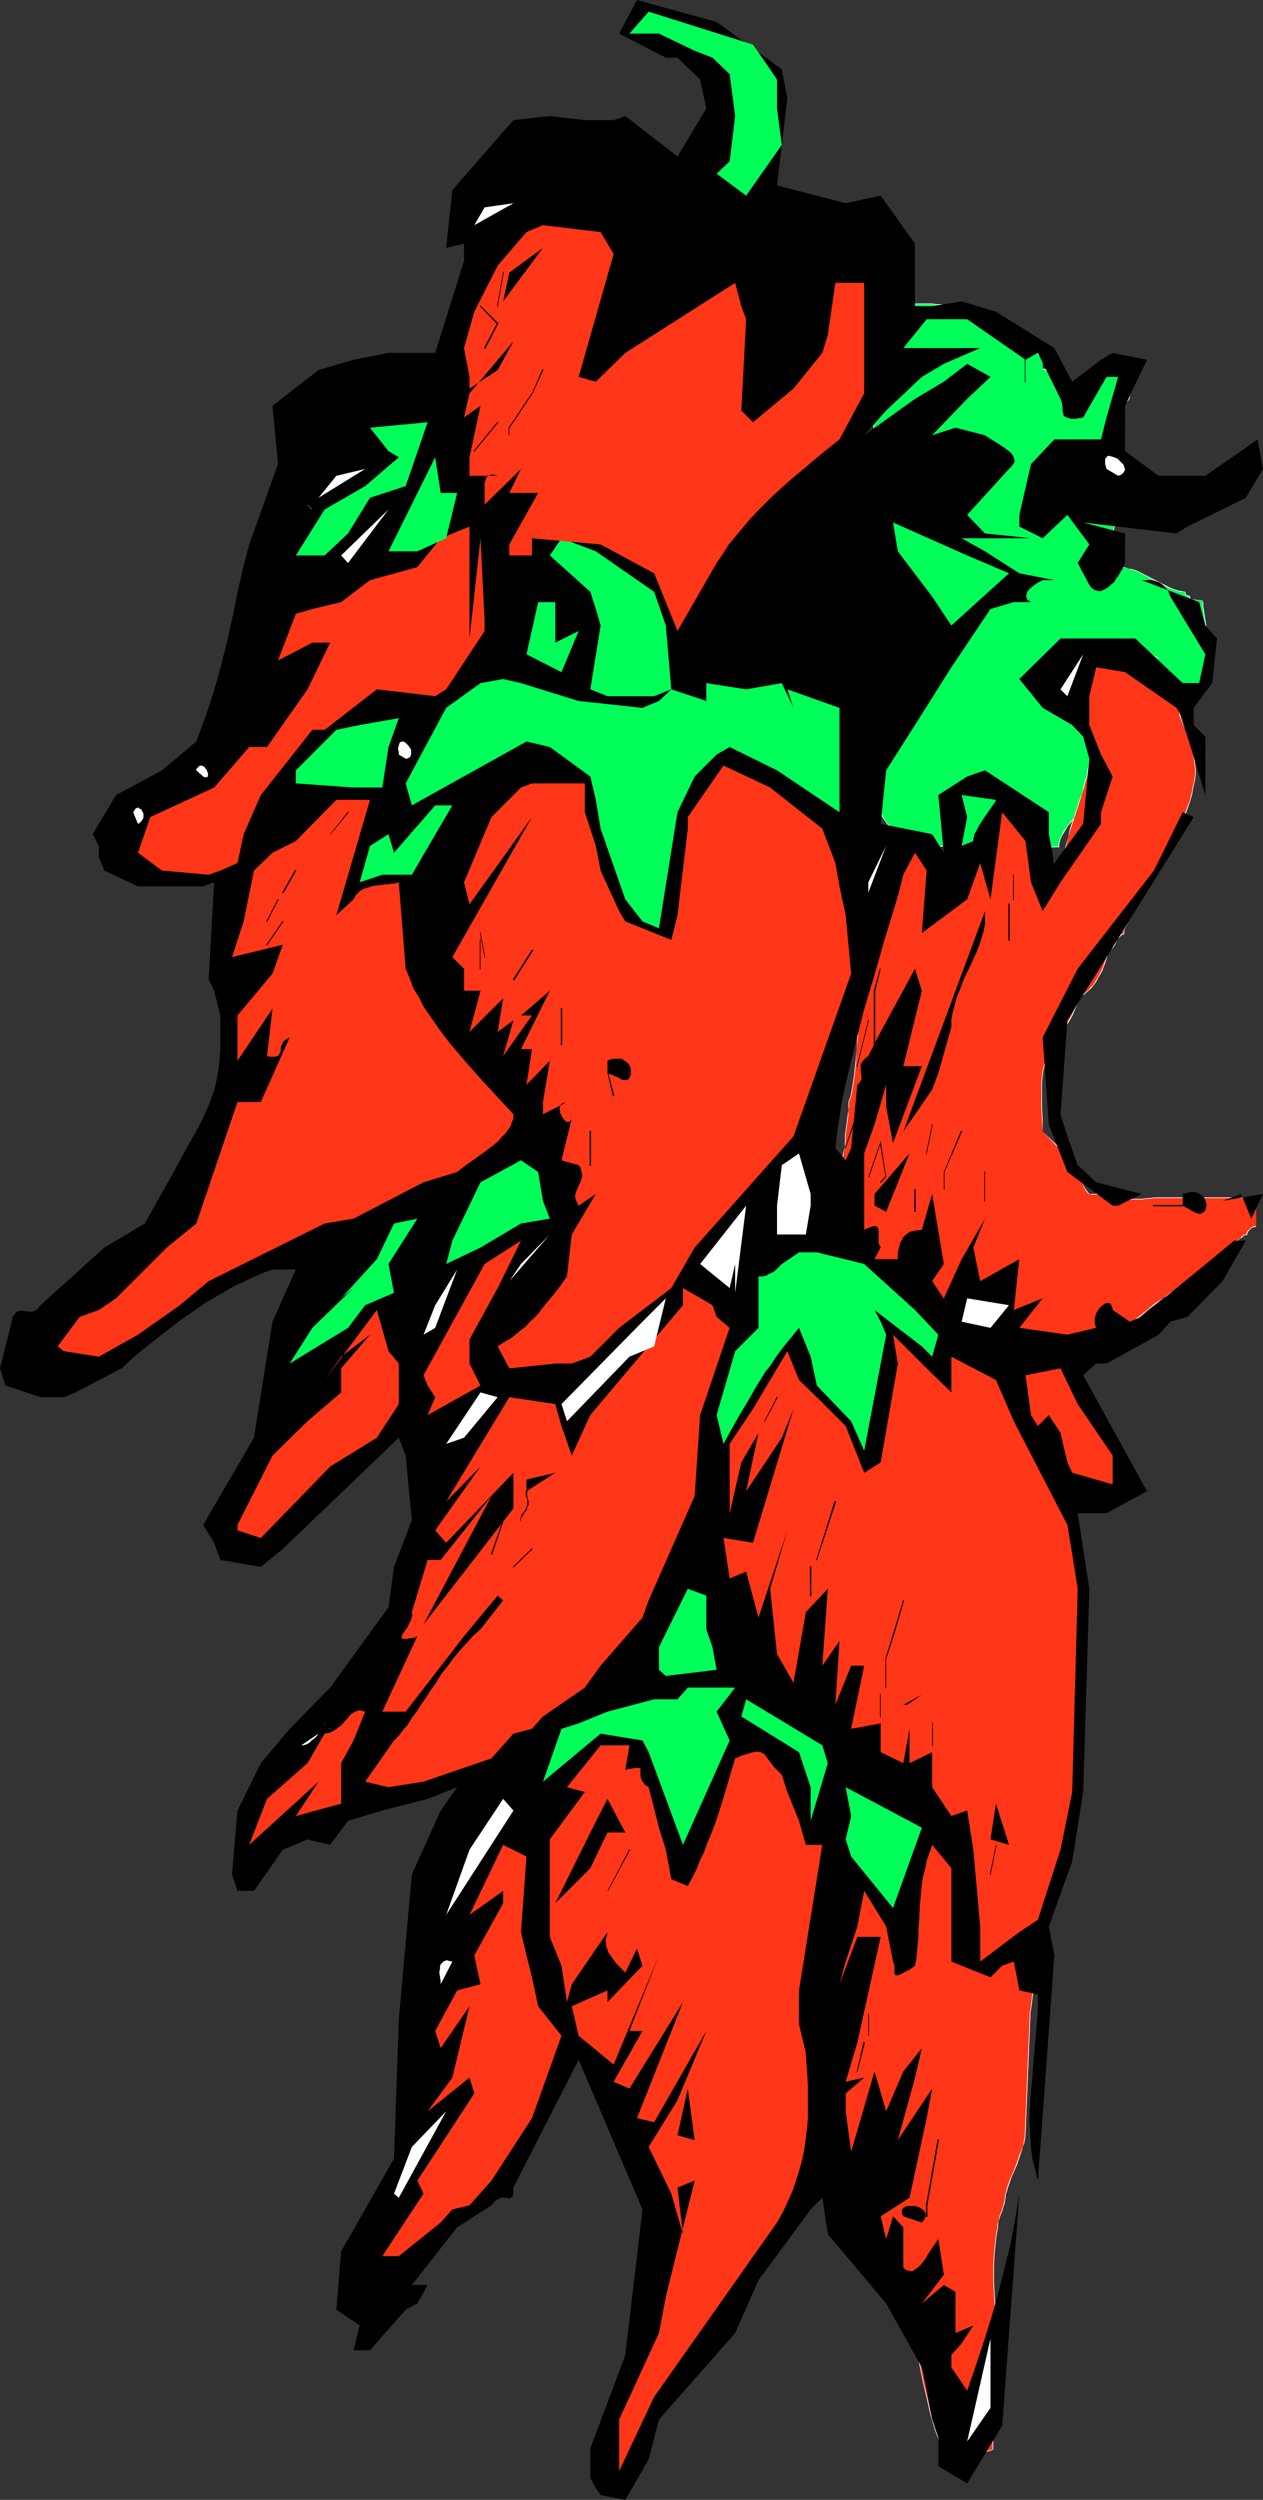
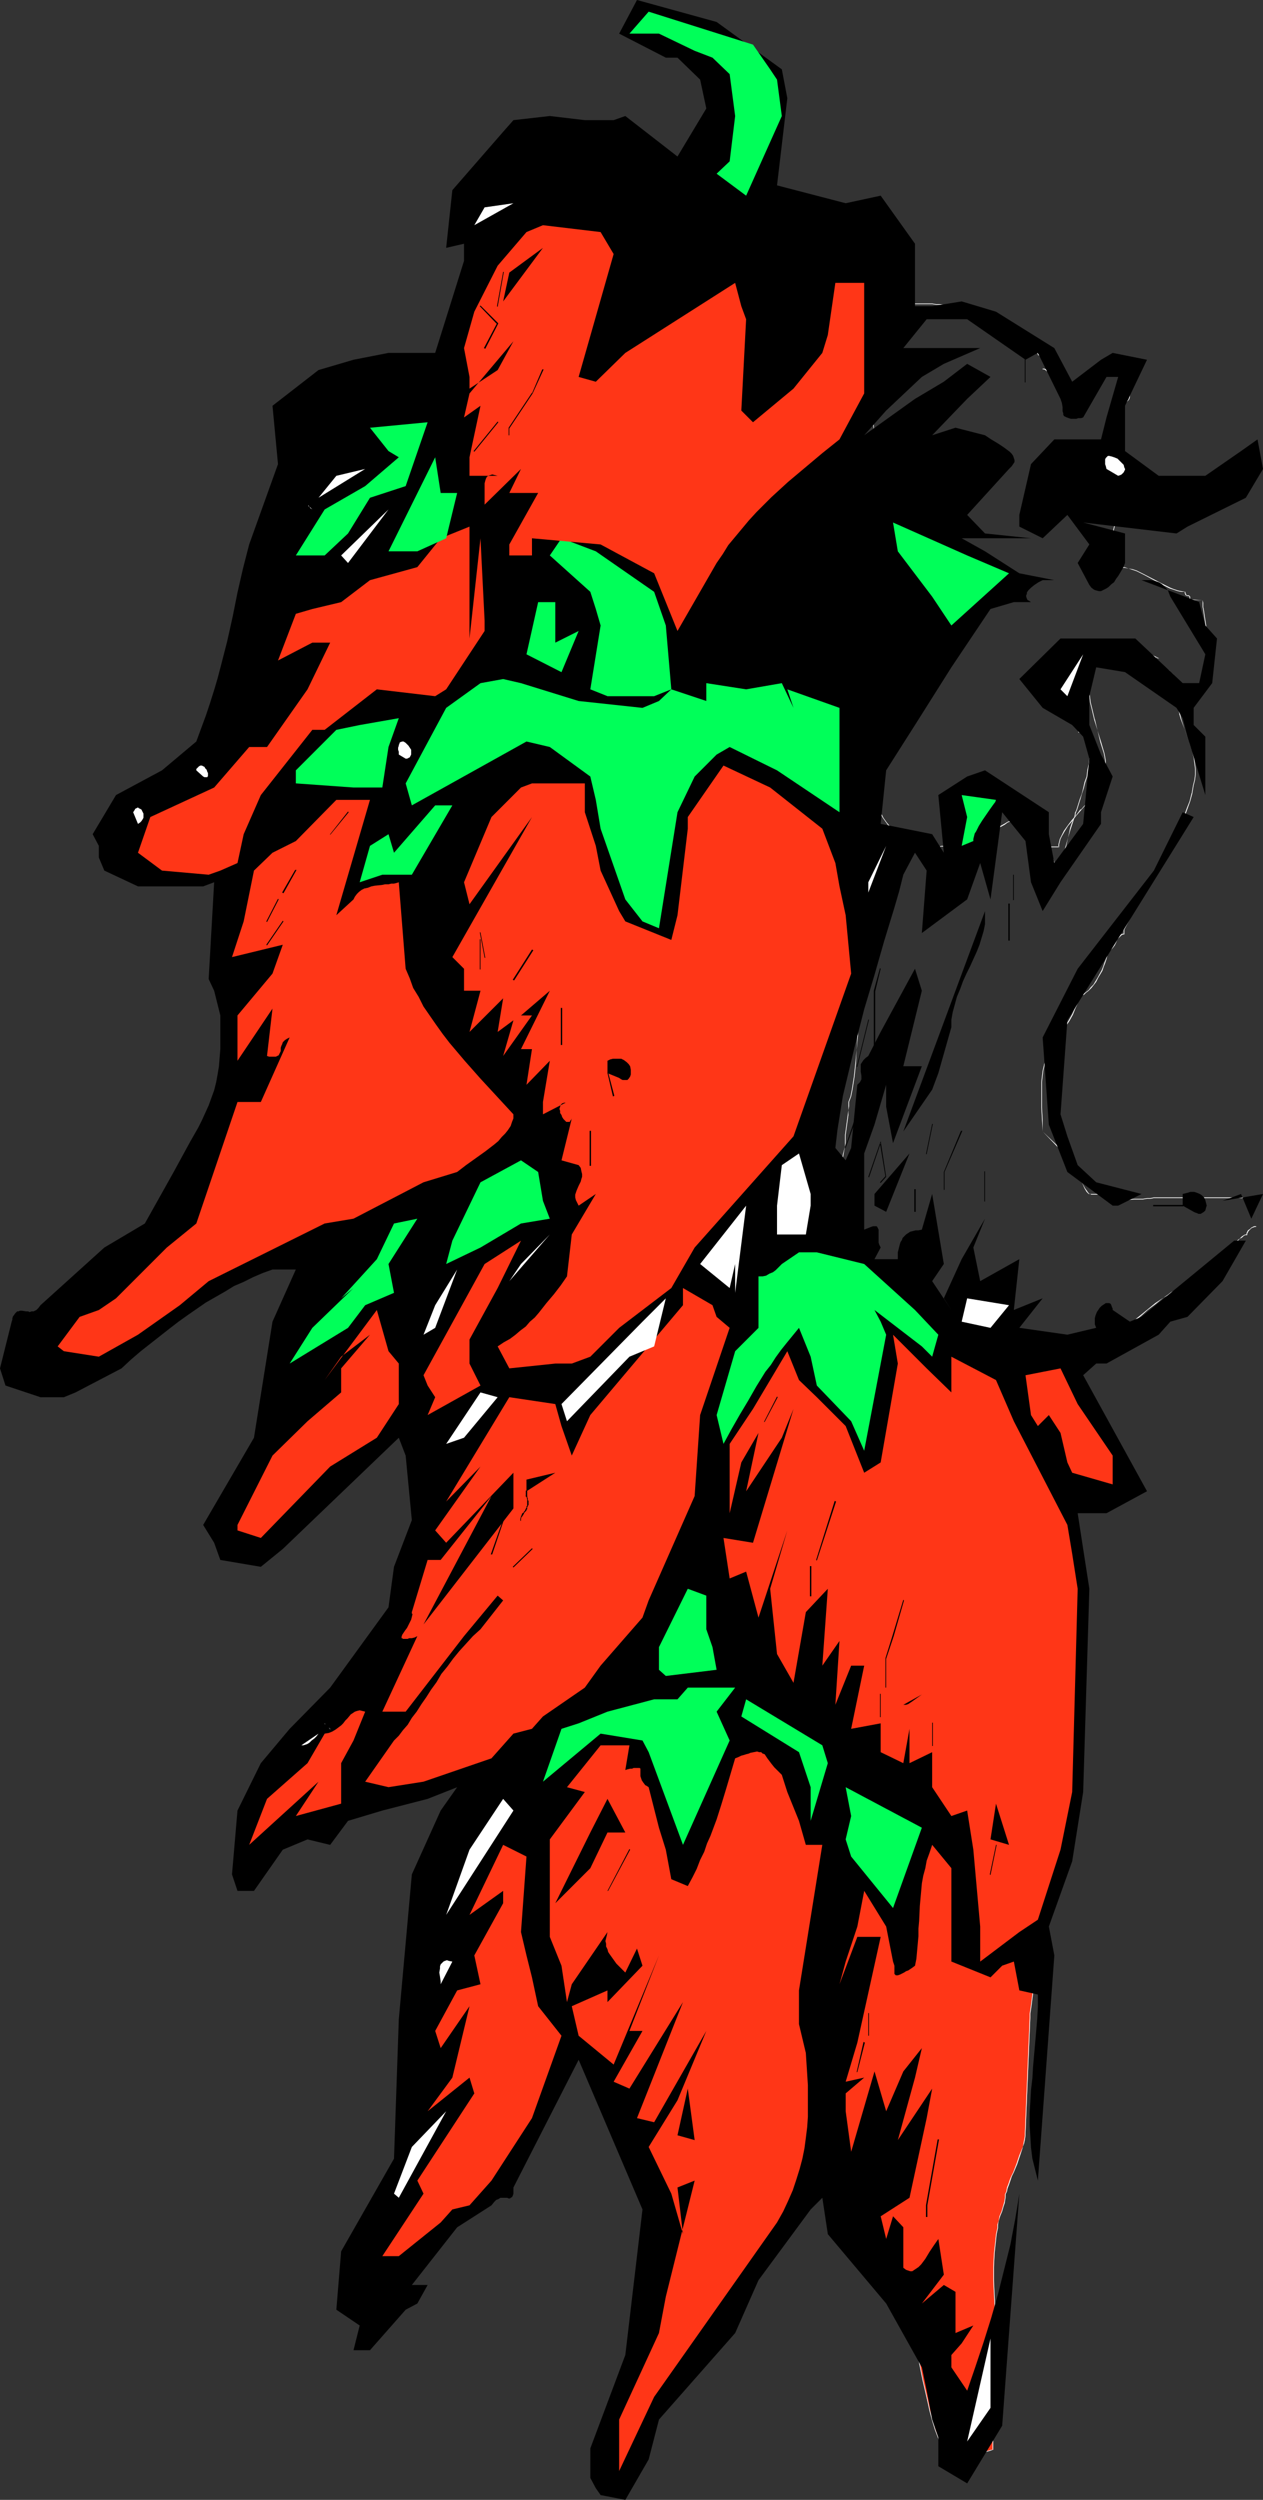
<svg xmlns="http://www.w3.org/2000/svg" xmlns:ns1="http://sodipodi.sourceforge.net/DTD/sodipodi-0.dtd" xmlns:ns2="http://www.inkscape.org/namespaces/inkscape" version="1.0" width="78.672mm" height="155.668mm" id="svg135" ns1:docname="Chili Peppers 02.wmf">
  <rect width="100%" height="100%" fill="#333333" stroke="none" />
  <ns1:namedview id="namedview135" pagecolor="#ffffff" bordercolor="#000000" borderopacity="0.25" ns2:showpageshadow="2" ns2:pageopacity="0.0" ns2:pagecheckerboard="0" ns2:deskcolor="#d1d1d1" ns2:document-units="mm" />
  <defs id="defs1">
    <pattern id="WMFhbasepattern" patternUnits="userSpaceOnUse" width="6" height="6" x="0" y="0" />
  </defs>
  <path style="fill:#ff3617;fill-opacity:1;fill-rule:evenodd;stroke:none" d="m 209.756,425.469 0.808,0.808 0.97,0.808 2.262,1.454 2.262,1.616 2.424,1.616 2.424,1.778 2.586,1.778 2.586,1.778 2.586,1.939 2.586,1.939 2.262,1.939 2.262,2.101 2.101,1.939 0.97,1.131 0.97,0.97 0.808,1.131 0.646,0.97 0.808,1.131 0.485,1.131 0.485,0.97 0.485,1.131 0.323,0.97 0.162,1.131 0.162,0.97 v 1.293 1.293 l -0.162,1.293 -0.323,2.747 -0.323,2.747 -0.485,2.585 -0.162,1.293 -0.162,1.131 v 0.97 0.97 l -1.131,27.147 -0.162,0.646 v 0.97 l -0.323,0.808 -0.162,0.808 -0.646,1.939 -0.808,2.101 -0.808,1.939 -0.323,0.97 -0.323,0.97 -0.323,0.808 -0.323,0.97 -0.323,0.808 -0.162,0.646 v 0.485 l -0.162,0.323 -0.162,0.97 -0.323,1.131 -0.323,1.131 -0.323,1.131 -0.323,0.97 -0.162,0.97 -0.162,0.485 v 0.323 l -0.162,1.454 -0.323,1.616 -0.162,2.909 -0.162,3.232 v 3.07 3.232 l 0.162,3.232 0.808,12.927 0.162,3.07 v 3.07 l -0.162,3.07 -0.162,2.909 -0.162,1.454 -0.323,1.454 -0.162,1.454 -0.323,1.293 v 2.747 h -0.485 l -0.485,0.162 -0.646,0.162 -0.646,0.323 -1.454,0.646 -1.454,0.808 -1.454,0.646 -0.485,0.323 -0.646,0.485 -0.485,0.162 -0.323,0.162 -0.162,0.162 h -0.162 l -0.485,-0.646 -0.646,-0.646 -0.485,-0.808 -0.485,-0.808 -0.97,-1.778 -0.808,-1.939 -0.808,-2.101 -0.646,-2.101 -0.646,-2.424 -0.646,-2.262 -0.97,-4.848 -0.97,-4.848 -0.485,-2.262 -0.485,-2.262 -0.485,-2.262 -0.646,-2.101 -0.323,-1.131 -0.323,-1.131 -0.485,-1.131 -0.323,-1.293 -0.97,-2.585 -0.97,-2.747 -0.97,-2.747 -0.97,-2.585 -1.131,-2.585 -0.485,-1.131 -0.646,-1.131 -0.808,-1.454 -0.97,-1.454 -0.97,-1.778 -1.131,-1.616 -2.101,-3.232 -0.808,-1.454 -0.808,-1.454 -0.97,-1.939 -0.808,-1.939 -0.808,-1.939 -0.646,-1.939 -0.646,-1.939 -0.485,-1.939 -0.485,-2.101 -0.485,-2.101 -0.97,-4.04 -0.485,-4.04 -0.485,-4.04 -0.485,-4.04 v -1.616 l -0.162,-1.454 -0.162,-1.616 -0.323,-1.616 -0.485,-3.232 -0.646,-3.232 -0.646,-3.232 -0.323,-1.616 -0.162,-1.616 -0.162,-1.616 v -1.616 -1.454 l 0.162,-1.616 0.162,-2.262 0.323,-2.262 0.323,-2.101 0.485,-2.101 0.646,-1.939 0.646,-1.778 0.808,-1.778 0.97,-1.778 0.97,-1.616 1.131,-1.616 1.293,-1.454 1.293,-1.454 1.454,-1.293 1.616,-1.293 1.616,-1.131 1.778,-1.131 h 0.323 0.162 l 0.485,-0.162 0.485,-0.162 0.97,-0.323 1.131,-0.485 0.97,-0.646 0.485,-0.323 0.323,-0.323 0.323,-0.323 0.162,-0.323 v -0.323 z" id="path1" />
  <path style="fill:#ffffff;fill-opacity:1;fill-rule:evenodd;stroke:none" d="m 209.756,425.469 -0.162,0.162 0.97,0.646 0.97,0.808 2.101,1.616 4.848,3.232 2.424,1.616 2.586,1.778 2.586,1.939 2.586,1.778 2.424,1.939 2.424,2.101 v -0.162 l 2.262,2.101 2.101,1.939 0.97,1.131 v 0 l 0.808,1.131 0.808,0.97 0.808,1.131 0.646,0.97 0.646,1.131 0.485,1.131 0.485,1.131 0.323,0.808 v 0 l 0.162,1.131 v 0.97 l 0.162,1.293 -0.162,1.293 v 1.293 l -0.323,2.747 -0.485,2.747 -0.323,2.585 -0.162,1.293 -0.162,1.131 -0.162,0.97 v 0.97 l -1.131,27.147 v 0.646 l -0.162,0.97 v -0.162 l -0.162,0.97 v 0 l -0.162,0.808 v 0 l -0.808,1.939 -0.646,1.939 -0.808,2.101 -0.485,0.97 -0.323,0.808 -0.323,0.97 -0.323,0.808 -0.162,0.97 v 0 l -0.323,0.646 v 0.485 0.323 l -0.162,0.97 v 0 l -0.323,1.131 -0.323,1.131 -0.485,1.131 -0.162,0.97 v 0 l -0.323,0.97 v 0.485 0.323 l -0.323,1.454 -0.162,1.616 -0.323,2.909 -0.162,3.232 v 3.07 l 0.162,3.232 0.162,3.232 0.808,12.927 v 3.07 3.07 3.07 l -0.323,2.909 -0.162,1.454 -0.162,1.454 -0.323,1.454 -0.323,1.293 v 2.747 h 0.162 -0.485 l -0.485,0.162 -0.646,0.162 -0.646,0.323 -1.454,0.646 -1.454,0.646 -1.454,0.808 -0.646,0.323 -0.485,0.323 -0.485,0.323 -0.323,0.162 -0.162,0.162 h -0.162 0.162 l -0.646,-0.646 v 0 l -0.485,-0.646 -0.646,-0.808 -0.485,-0.808 -0.97,-1.778 -0.808,-1.939 -0.808,-2.101 -0.646,-2.262 -0.646,-2.262 v 0 l -0.485,-2.262 -1.131,-4.848 -0.97,-4.848 -0.485,-2.262 -0.485,-2.262 -0.485,-2.262 v 0 l -0.485,-2.101 -0.323,-1.131 -0.485,-1.131 -0.323,-1.293 -0.485,-1.131 -0.808,-2.747 -0.97,-2.585 -0.97,-2.747 -1.131,-2.585 -1.131,-2.585 -0.485,-1.131 -0.485,-1.131 -0.808,-1.454 -0.97,-1.616 -1.131,-1.616 -0.97,-1.616 -2.101,-3.232 -0.97,-1.454 -0.808,-1.616 -0.808,-1.778 -0.808,-1.939 -0.808,-1.939 -0.646,-1.939 -0.646,-1.939 -0.646,-2.101 -0.485,-1.939 v 0 l -0.485,-2.101 -0.808,-4.04 -0.646,-4.04 -0.485,-4.04 -0.323,-4.04 v -1.616 l -0.162,-1.454 -0.323,-1.616 -0.162,-1.616 -0.646,-3.232 -0.646,-3.232 -0.646,-3.232 -0.323,-1.616 -0.162,-1.616 -0.162,-1.616 v -1.616 -1.454 l 0.162,-1.616 0.162,-2.262 0.323,-2.262 0.485,-2.101 0.485,-2.101 v 0.162 l 0.646,-1.939 0.646,-1.939 0.808,-1.778 0.808,-1.778 1.131,-1.616 1.131,-1.616 1.131,-1.454 v 0 l 1.293,-1.454 1.454,-1.293 v 0 l 1.616,-1.131 1.616,-1.293 1.778,-0.97 v 0 l 0.323,-0.162 h 0.162 0.162 l 0.323,-0.162 h 0.485 l 0.97,-0.485 1.131,-0.485 0.97,-0.485 0.485,-0.485 0.323,-0.323 0.323,-0.323 0.162,-0.323 0.162,-0.323 -0.162,-0.485 -0.162,-0.162 0.162,0.646 -0.162,0.323 v 0 l -0.162,0.323 -0.162,0.323 v 0 l -0.323,0.323 -0.485,0.323 -0.97,0.485 -1.131,0.485 -0.97,0.485 -0.485,0.162 h -0.485 v 0 h -0.162 l -0.323,0.162 -1.778,1.131 -1.616,1.131 -1.616,1.293 v 0 l -1.454,1.293 -1.293,1.454 h -0.162 l -1.131,1.454 -1.131,1.454 -0.97,1.778 -0.97,1.616 -0.808,1.778 -0.646,1.939 -0.646,1.939 v 0 l -0.485,2.101 -0.485,2.101 -0.162,2.262 -0.323,2.262 -0.162,1.616 v 1.454 1.616 l 0.162,1.616 0.323,1.616 0.162,1.616 0.646,3.232 0.646,3.232 0.646,3.232 0.323,1.616 0.162,1.616 0.162,1.454 v 1.616 l 0.323,4.04 0.485,4.04 0.646,4.04 0.808,4.04 0.485,2.101 v 0 l 0.485,2.101 0.646,1.939 0.646,1.939 0.646,2.101 0.808,1.939 0.808,1.778 0.808,1.939 0.808,1.454 0.97,1.454 2.101,3.393 1.131,1.616 0.97,1.616 0.97,1.454 0.808,1.454 0.485,1.131 0.485,1.293 1.131,2.424 1.131,2.585 0.97,2.747 0.97,2.747 0.808,2.585 0.485,1.293 0.323,1.293 0.485,1.131 0.323,1.131 0.485,1.939 v 0 l 0.485,2.262 0.485,2.262 0.485,2.262 0.97,4.848 1.131,4.848 0.485,2.262 v 0 l 0.646,2.424 0.646,2.101 0.808,2.101 0.808,1.939 0.97,1.778 0.485,0.808 0.646,0.808 0.485,0.808 h 0.162 l 0.485,0.646 h 0.162 l 0.323,-0.162 0.323,-0.162 0.323,-0.323 0.646,-0.323 0.646,-0.323 1.293,-0.808 1.454,-0.646 1.454,-0.808 0.646,-0.162 0.646,-0.162 0.485,-0.162 v 0 l 0.485,-0.162 v -2.747 l 0.323,-1.293 0.323,-1.454 0.162,-1.454 0.162,-1.454 0.323,-2.909 v -3.07 -3.07 -3.07 l -0.808,-12.927 -0.162,-3.232 -0.162,-3.232 v -3.07 l 0.162,-3.232 0.323,-2.909 0.162,-1.616 0.323,-1.454 V 524.04 523.555 l 0.162,-0.97 v 0.162 l 0.323,-1.131 0.485,-1.131 0.323,-1.131 0.323,-0.97 v -0.162 l 0.162,-0.97 v -0.323 -0.485 l 0.323,-0.646 v 0 l 0.162,-0.808 0.323,-0.808 0.323,-0.97 0.323,-0.97 0.485,-0.97 0.808,-1.939 0.646,-1.939 0.646,-1.939 v -0.162 l 0.323,-0.808 v 0 l 0.162,-0.808 v 0 l 0.162,-0.97 v -0.646 l 1.131,-27.147 v -0.97 l 0.162,-0.97 0.162,-1.131 0.162,-1.293 0.323,-2.585 0.485,-2.747 0.323,-2.747 v -1.293 l 0.162,-1.293 -0.162,-1.293 v -0.97 l -0.162,-1.131 v 0 l -0.323,-0.97 -0.485,-1.131 -0.485,-0.97 -0.646,-1.131 -0.646,-1.131 -0.808,-0.97 -0.808,-1.131 -0.97,-1.131 v 0 l -0.97,-0.97 -1.939,-2.101 -2.262,-1.939 v 0 l -2.424,-2.101 -2.586,-1.939 -2.424,-1.778 -2.747,-1.939 -2.424,-1.778 -2.586,-1.616 -4.686,-3.232 -2.101,-1.616 -0.97,-0.646 -1.131,-0.97 z" id="path2" />
-   <path style="fill:#00ff59;fill-opacity:1;fill-rule:evenodd;stroke:none" d="m 244.339,83.058 -14.382,-7.756 -1.454,-0.646 -1.131,-0.646 -1.293,-0.646 -1.131,-0.646 -1.293,-0.485 -0.808,-0.162 -0.646,-0.162 -0.97,-0.162 -0.808,-0.162 h -0.97 -0.97 -5.01 v 0.323 0.323 l -0.323,0.485 -0.485,0.646 -0.646,0.323 -0.485,0.485 -0.323,0.162 -0.162,0.162 -0.323,0.485 -0.162,0.162 v 0.162 l -0.485,1.131 -0.323,1.454 -0.485,1.454 -0.485,1.616 -0.646,1.616 -0.485,1.778 -0.808,3.717 -0.485,1.778 -0.323,1.939 -0.323,1.778 -0.162,1.778 -0.162,1.778 v 1.616 l 0.162,1.454 0.323,1.454 0.808,1.778 h 3.07 v 0.323 l 0.162,0.485 0.162,0.162 0.162,0.323 0.808,0.485 0.646,0.323 0.808,0.323 0.808,0.162 0.646,0.162 h 0.162 0.162 l 0.485,0.485 0.485,0.646 0.323,0.646 0.485,0.646 0.485,0.646 0.646,0.646 0.646,0.323 h 0.323 l 0.323,0.162 v 0.162 0.162 l 0.323,0.646 0.323,0.485 0.323,0.808 0.485,0.485 0.485,0.485 0.323,0.485 h 0.323 0.162 v 3.878 h 0.97 l 0.485,0.808 0.323,0.97 0.162,0.808 0.162,0.97 0.162,0.97 v 1.131 0.97 1.131 l -0.162,1.131 -0.323,0.97 -0.323,2.262 -0.808,2.262 -0.646,2.262 -0.97,2.262 -0.808,2.262 -0.97,2.101 -0.97,2.101 -0.97,1.778 -0.808,1.778 -0.323,0.808 -0.485,0.808 -0.323,0.808 -0.323,0.646 -0.323,0.97 -0.485,1.131 -0.646,1.131 -0.485,1.293 -0.485,1.293 -0.485,1.454 -1.131,2.909 -1.131,3.232 -0.97,3.07 -0.97,3.393 -0.808,3.232 -0.323,1.778 -0.162,1.616 -0.323,1.616 -0.162,1.616 v 1.616 1.616 1.454 l 0.323,1.454 0.162,1.454 0.323,1.454 0.485,1.293 0.485,1.293 0.646,1.131 0.808,1.131 0.97,0.97 0.97,0.97 v 0 l 0.162,0.162 0.162,0.162 0.162,0.162 0.485,0.485 0.485,0.646 0.646,0.646 0.485,0.646 0.162,0.323 0.162,0.162 v 0.323 0.162 h 3.878 v 0.97 h 3.878 v -0.97 l 0.323,-0.162 0.485,-0.162 0.97,-0.162 h 1.293 2.586 1.131 l 0.97,-0.162 h 0.485 l 0.485,-0.162 1.131,-0.808 1.293,-0.97 1.293,-0.97 1.293,-0.97 1.616,-0.97 0.646,-0.323 0.808,-0.323 0.808,-0.323 0.808,-0.162 0.808,-0.162 h 0.97 v 0.162 l 0.162,0.323 0.162,0.485 0.162,0.323 0.485,1.131 0.646,0.97 0.646,1.131 0.646,0.97 0.323,0.323 0.323,0.485 0.323,0.323 0.162,0.162 h 3.878 v -0.646 l 0.162,-0.646 0.162,-0.646 0.162,-0.646 0.646,-1.131 0.808,-1.293 0.97,-1.293 1.131,-1.131 1.131,-1.293 1.131,-1.293 1.131,-1.293 0.97,-1.454 0.97,-1.454 0.646,-1.454 0.323,-0.646 0.323,-0.808 0.162,-0.808 0.162,-0.808 v -0.808 -0.808 l -0.162,-0.97 -0.323,-0.808 -0.646,-2.585 -0.808,-2.747 -0.808,-2.585 -0.485,-2.747 -0.323,-1.293 -0.162,-1.293 -0.162,-1.293 -0.162,-1.293 v -1.293 l 0.162,-1.131 0.162,-1.131 0.323,-1.131 0.323,-0.485 0.323,-0.485 0.485,-0.485 0.485,-0.323 0.646,-0.485 0.646,-0.323 0.646,-0.162 0.808,-0.323 1.454,-0.323 1.778,-0.162 1.616,-0.162 h 1.454 0.485 l 0.485,0.162 0.646,0.323 0.485,0.485 0.646,0.323 0.808,0.162 0.646,0.323 h 0.646 l -0.646,-0.323 -0.485,-0.162 -0.323,-0.162 -0.323,-0.162 h -0.162 l -0.162,0.162 v 0 0.162 l 0.162,0.323 0.162,0.162 0.485,0.646 0.646,0.646 0.646,0.646 h 0.485 l 0.485,0.162 0.485,0.162 0.485,0.323 0.808,0.646 0.97,0.808 0.323,0.323 0.323,0.485 0.808,0.808 0.808,0.646 0.646,0.485 h 1.939 v 0.97 l 0.323,0.162 h 0.162 0.323 l 0.323,-0.162 0.162,-0.162 0.323,-0.323 0.162,-0.162 0.162,-0.485 0.485,-0.808 0.323,-0.97 0.323,-1.131 0.323,-1.293 0.485,-2.585 0.162,-1.131 0.162,-1.293 v -0.97 -0.97 -0.323 -0.323 -0.323 l -0.162,-0.162 h -1.131 v -1.131 -1.131 l -0.323,-2.101 -0.162,-1.131 -0.162,-0.808 -0.162,-0.97 v -0.646 h -2.909 v -0.323 -0.323 l -0.162,-0.162 v 0 l -0.162,-0.162 h -0.485 l -0.162,-0.162 v -0.162 l -0.162,-0.162 v -0.162 -0.323 l -0.97,-0.162 -0.808,-0.162 -0.97,-0.162 -0.97,-0.485 -1.939,-0.808 -3.878,-2.101 -1.939,-0.97 -0.97,-0.323 -0.97,-0.323 -0.97,-0.162 -0.97,-0.162 v -0.646 l -0.162,-0.646 -0.323,-0.808 -0.323,-0.646 -0.485,-0.646 -0.162,-0.485 -0.323,-0.485 v -0.485 -1.454 l 0.162,-1.293 0.162,-1.293 0.162,-1.293 0.646,-2.424 0.323,-1.131 0.162,-1.131 0.646,-2.262 0.485,-2.262 v -1.131 l 0.162,-1.293 -0.162,-1.131 -0.162,-1.293 V 94.692 h 0.323 0.162 l 0.485,-0.323 0.162,-0.323 0.162,-0.485 0.162,-0.646 v -0.646 l -0.162,-0.808 -0.162,-0.646 -0.323,-1.454 -0.162,-0.646 -0.162,-0.646 -0.162,-0.485 -0.162,-0.485 v -0.162 l -0.162,-0.162 h -3.717 v 1.131 h -0.485 -0.646 l -0.808,0.162 -0.808,0.162 -0.646,0.485 -0.323,0.162 -0.323,0.323 -0.323,0.323 -0.162,0.323 -0.162,0.485 V 90.976 h -0.162 -0.323 l -0.646,0.323 -0.323,0.162 -0.323,0.323 -0.808,0.323 -0.646,0.485 -0.646,0.323 h -0.323 l -0.323,0.162 -0.162,-0.162 h -0.162 l -0.485,-0.323 -0.323,-0.323 -0.646,-0.808 -0.808,-0.97 -0.646,-1.131 -0.808,-0.97 -0.646,-0.808 -0.323,-0.323 -0.485,-0.162 -0.323,-0.162 -0.323,-0.162 v -2.585 l -0.162,-0.162 -0.323,-0.162 -0.323,-0.162 -0.162,-0.323 -0.646,-0.646 -0.485,-0.646 -0.162,-0.323 -0.162,-0.162 v 0 0 l 0.162,0.162 0.323,0.162 0.162,0.162 0.162,0.323 0.323,0.323 z" id="path3" />
  <path style="fill:#ffffff;fill-opacity:1;fill-rule:evenodd;stroke:none" d="m 244.339,83.058 0.162,-0.162 -15.837,-8.403 -1.293,-0.646 -1.131,-0.646 -1.293,-0.485 -1.293,-0.485 -0.646,-0.323 h -0.162 l -0.646,-0.162 -0.97,-0.162 h -0.808 l -0.97,-0.162 h -0.97 -5.01 v 0.485 l -0.162,0.323 v 0 l -0.323,0.485 v 0 l -0.485,0.485 v 0 l -0.485,0.485 -0.646,0.323 v 0.162 l -0.162,0.162 v 0 l -0.162,0.162 v 0 l -0.485,0.323 v 0.323 0 0.162 0 l -0.485,1.131 -0.485,1.293 -0.485,1.616 -0.485,1.454 -0.485,1.778 -0.485,1.778 v 0 l -0.97,3.717 -0.323,1.778 -0.485,1.939 -0.162,1.778 -0.323,1.778 v 1.778 1.616 l 0.162,1.454 0.323,1.454 0.808,1.939 h 3.07 l -0.162,-0.162 v 0.323 l 0.162,0.485 0.323,0.323 0.162,0.162 0.646,0.485 0.808,0.485 0.808,0.162 0.808,0.323 v 0 h 0.646 l 0.162,0.162 h 0.162 v -0.162 l 0.485,0.485 0.323,0.646 0.485,0.808 0.485,0.646 0.485,0.646 v 0 l 0.485,0.485 0.646,0.323 0.485,0.162 h 0.323 -0.162 l 0.162,0.162 v 0.162 l 0.162,0.646 0.323,0.646 0.485,0.646 0.323,0.485 h 0.162 l 0.485,0.646 v 0 l 0.323,0.323 0.162,0.162 h 0.323 l -0.162,-0.162 0.162,3.878 h 0.97 v 0 l 0.485,0.808 0.162,0.97 0.323,0.97 v -0.162 l 0.162,0.97 0.162,0.97 v 1.131 0.97 l -0.162,1.131 -0.162,1.131 -0.162,0.97 -0.485,2.262 v 0 l -0.646,2.262 -0.808,2.262 -0.808,2.262 -0.97,2.262 -0.97,2.101 -0.808,1.939 -0.97,1.939 -0.808,1.778 -0.485,0.808 -0.323,0.808 -0.323,0.646 -0.323,0.646 -0.485,1.131 -0.485,1.131 -0.485,1.131 -0.485,1.293 -0.646,1.293 -0.485,1.454 -1.131,2.909 -0.97,3.07 -1.131,3.232 -0.97,3.393 v 0 l -0.646,3.232 -0.323,1.778 -0.323,1.616 -0.162,1.616 -0.162,1.616 v 1.616 1.616 1.454 l 0.162,1.454 0.323,1.454 v 0 l 0.323,1.454 0.485,1.293 0.485,1.293 0.646,1.131 0.808,1.131 0.808,1.131 h 0.162 l 0.97,0.808 v 0.162 0 0 l 0.162,0.162 v 0 l 0.323,0.323 v -0.162 l 0.323,0.646 v 0 l 0.646,0.485 v 0 l 0.485,0.646 0.485,0.646 0.162,0.323 0.162,0.162 0.162,0.323 v 0 0.162 h 3.878 v 0 1.131 h 3.878 v -1.131 0 l 0.323,-0.162 v 0 h 0.485 l 0.97,-0.162 h 1.293 2.586 l 1.131,-0.162 h 0.97 l 0.646,-0.162 0.323,-0.162 1.131,-0.808 1.293,-0.97 1.293,-0.97 1.454,-0.97 1.454,-0.808 0.646,-0.485 0.808,-0.323 0.808,-0.323 v 0 l 0.808,-0.162 0.808,-0.162 h 0.97 -0.162 v 0.162 l 0.162,0.323 0.162,0.485 0.162,0.485 0.485,0.97 0.646,1.131 0.646,0.97 0.808,0.97 0.323,0.485 0.323,0.323 0.162,0.323 v 0 l 0.323,0.162 h 3.878 v -0.646 l 0.162,-0.646 v 0 l 0.162,-0.646 0.323,-0.646 0.646,-1.131 0.808,-1.293 0.97,-1.131 0.97,-1.293 1.131,-1.293 v 0 l 1.131,-1.293 v 0 l 1.131,-1.293 1.131,-1.454 0.808,-1.293 0.808,-1.454 0.323,-0.808 0.162,-0.808 v 0 l 0.162,-0.808 0.162,-0.808 v -0.808 -0.808 l -0.162,-0.97 -0.162,-0.808 v 0 l -0.808,-2.747 -0.808,-2.585 -0.646,-2.747 v 0.162 l -0.646,-2.747 -0.323,-1.293 -0.162,-1.293 -0.162,-1.293 v -1.293 -1.293 l 0.162,-1.131 0.162,-1.131 v 0 l 0.323,-1.131 0.162,-0.485 0.323,-0.485 v 0 l 0.485,-0.485 -0.646,0.323 -0.323,0.646 -0.162,0.485 -0.323,1.131 v 0 l -0.162,1.131 -0.162,1.131 v 1.293 1.293 l 0.162,1.293 0.162,1.293 0.323,1.293 0.646,2.747 v 0 l 0.808,2.585 0.646,2.747 0.808,2.585 v 0 l 0.162,0.808 0.162,0.97 v 0.808 0.808 l -0.162,0.808 -0.162,0.808 v 0 l -0.162,0.646 -0.323,0.808 -0.808,1.454 -0.808,1.454 -1.131,1.293 -0.97,1.293 v 0 l -1.131,1.293 h -0.162 l -0.97,1.293 -1.131,1.293 -0.97,1.293 -0.808,1.131 -0.646,1.293 -0.323,0.646 -0.162,0.646 v 0 l -0.162,0.646 v 0.646 l 0.162,-0.162 h -3.878 v 0 l -0.162,-0.162 v 0 l -0.323,-0.162 -0.162,-0.485 -0.323,-0.323 -0.808,-0.97 -0.646,-1.131 -0.646,-1.131 -0.485,-0.97 -0.162,-0.485 -0.162,-0.323 -0.162,-0.323 v 0 -0.323 h -0.97 l -0.808,0.162 -0.808,0.323 v 0 l -0.808,0.162 -0.808,0.323 -0.808,0.485 -1.454,0.808 -1.293,0.97 -1.454,0.97 -1.131,0.97 -1.293,0.808 -0.323,0.162 v 0 l -0.485,0.162 -0.97,0.162 h -1.131 -2.586 -1.293 l -0.97,0.162 h -0.485 l -0.485,0.323 v 0.97 h 0.162 -3.878 0.162 l -0.162,-0.97 -3.878,-0.162 0.162,0.162 v -0.162 -0.162 l -0.162,-0.162 -0.162,-0.323 -0.162,-0.162 -0.485,-0.646 -0.485,-0.646 h -0.162 l -0.485,-0.646 v 0 l -0.485,-0.485 v 0 l -0.162,-0.323 v 0.162 l -0.162,-0.162 v 0 -0.162 h -0.162 l -0.97,-0.97 v 0 l -0.808,-0.97 -0.808,-1.131 -0.646,-1.293 -0.485,-1.131 -0.485,-1.454 -0.485,-1.293 v 0 l -0.162,-1.454 -0.162,-1.454 -0.162,-1.454 v -1.616 l 0.162,-1.616 0.162,-1.616 0.162,-1.616 0.323,-1.616 0.323,-1.778 0.646,-3.232 v 0 l 0.97,-3.232 0.97,-3.232 1.131,-3.232 1.131,-2.909 0.485,-1.293 0.646,-1.454 0.485,-1.131 0.485,-1.293 0.485,-1.131 0.485,-0.97 0.323,-0.646 0.323,-0.808 0.323,-0.646 0.485,-0.97 0.808,-1.616 0.808,-1.939 0.97,-2.101 0.97,-2.101 0.97,-2.101 0.808,-2.262 0.808,-2.424 0.646,-2.262 v 0 l 0.485,-2.262 0.162,-0.97 0.162,-1.131 v -1.131 l 0.162,-0.97 -0.162,-1.131 v -0.97 l -0.162,-0.97 v 0 l -0.323,-0.97 -0.323,-0.808 -0.323,-0.97 h -1.131 v 0.162 -3.878 h -0.162 v 0 l -0.162,-0.162 -0.485,-0.323 v 0 l -0.485,-0.485 v 0 l -0.323,-0.646 -0.485,-0.646 -0.323,-0.646 -0.162,-0.485 v 0 l -0.162,-0.162 v -0.323 h -0.323 l -0.323,-0.162 v 0 l -0.646,-0.323 v 0 l -0.646,-0.485 h 0.162 l -0.485,-0.646 -0.485,-0.646 -0.485,-0.646 -0.485,-0.646 -0.323,-0.485 h -0.323 -0.162 l -0.646,-0.162 v 0 l -0.808,-0.323 -0.808,-0.162 -0.646,-0.323 -0.646,-0.485 v 0 l -0.323,-0.323 -0.162,-0.323 -0.162,-0.323 v 0 -0.323 h -3.07 0.162 l -0.97,-1.939 v 0.162 l -0.162,-1.454 -0.162,-1.454 V 97.116 95.339 l 0.323,-1.778 0.162,-1.778 0.323,-1.939 0.485,-1.778 0.97,-3.717 v 0 l 0.485,-1.778 0.485,-1.616 0.485,-1.616 0.485,-1.454 0.485,-1.293 0.323,-1.293 v 0 l 0.162,-0.162 v 0 -0.162 0 l 0.323,-0.323 v 0 l 0.323,-0.162 v -0.162 l 0.162,-0.162 v 0 l 0.485,-0.323 0.646,-0.485 v 0 l 0.485,-0.485 0.323,-0.646 0.162,-0.323 v -0.323 h -0.162 5.01 0.97 l 0.97,0.162 h 0.808 l 0.97,0.162 0.646,0.162 v 0 l 0.646,0.323 1.454,0.485 1.131,0.485 1.131,0.646 1.293,0.646 16.16,8.564 z" id="path4" />
  <path style="fill:#ffffff;fill-opacity:1;fill-rule:evenodd;stroke:none" d="m 258.075,155.289 v 0.162 l 0.485,-0.485 0.646,-0.323 0.646,-0.323 0.646,-0.323 0.808,-0.162 v 0 l 1.454,-0.323 1.778,-0.323 1.616,-0.162 h 1.454 0.485 -0.162 l 0.646,0.323 0.485,0.323 0.646,0.323 0.646,0.323 0.646,0.323 0.808,0.162 1.131,0.162 -0.97,-0.485 -0.646,-0.323 -0.323,-0.162 v 0 h -0.323 -0.162 -0.162 l -0.162,0.162 0.162,0.485 0.162,0.162 h 0.162 l 0.485,0.646 0.646,0.646 0.646,0.646 0.485,0.162 h 0.485 v 0 l 0.485,0.323 0.485,0.162 0.808,0.646 v 0 l 0.808,0.808 0.485,0.323 0.323,0.485 0.808,0.808 0.646,0.646 v 0.162 l 0.808,0.485 h 1.939 l -0.162,-0.162 v 0.97 l 0.323,0.162 h 0.323 0.323 l 0.323,-0.162 0.162,-0.162 0.323,-0.162 0.162,-0.323 0.323,-0.485 0.323,-0.808 0.485,-0.97 0.323,-1.131 v 0 l 0.323,-1.293 0.485,-2.585 0.162,-1.131 v -1.293 l 0.162,-0.97 v -0.97 -0.323 l -0.162,-0.323 v -0.323 l -0.162,-0.323 h -1.131 l 0.162,0.162 v -1.131 l -0.162,-1.131 -0.323,-2.101 -0.162,-1.131 -0.162,-0.808 V 141.877 l -0.162,-0.646 -2.909,-0.162 v 0.162 -0.323 -0.323 -0.162 l -0.162,-0.162 -0.162,-0.162 h -0.485 v 0 h -0.162 0.162 l -0.162,-0.162 v -0.162 0 l -0.162,-0.162 v -0.323 l -0.97,-0.162 -0.808,-0.162 v 0 l -0.97,-0.323 -0.808,-0.323 -1.939,-0.97 -4.04,-2.101 -1.939,-0.97 -0.97,-0.323 -0.97,-0.162 v 0 l -0.97,-0.323 h -0.97 0.162 l -0.162,-0.646 -0.162,-0.808 -0.323,-0.646 -0.323,-0.646 -0.323,-0.646 -0.323,-0.485 -0.162,-0.646 v 0.162 l -0.162,-0.485 v -1.454 l 0.162,-1.293 0.162,-1.293 0.323,-1.293 0.808,-3.555 v 0 l 0.323,-1.131 0.646,-2.262 v 0 l 0.323,-2.262 0.162,-1.131 v -1.293 -1.131 l -0.162,-1.293 V 94.692 l -0.162,0.162 0.646,-0.162 0.323,-0.323 0.323,-0.323 0.162,-0.485 v -0.646 -0.646 -0.808 l -0.162,-0.646 -0.323,-1.454 v 0 l -0.162,-0.808 -0.323,-0.485 v -0.485 l -0.162,-0.485 -0.162,-0.162 V 86.774 h -3.878 l -0.162,1.131 h 0.162 -0.485 -0.646 -0.808 v 0 l -0.808,0.323 -0.808,0.323 -0.323,0.323 -0.323,0.323 -0.162,0.323 -0.323,0.323 v 0.485 0.646 -0.162 h -0.162 -0.162 l -0.162,0.162 -0.646,0.323 -0.323,0.162 -1.131,0.646 -0.646,0.485 -0.808,0.162 h 0.162 l -0.323,0.162 h -0.323 -0.162 v 0 l -0.162,-0.162 -0.323,-0.162 v 0 l -0.485,-0.323 -0.646,-0.808 v 0 l -0.646,-0.97 -0.808,-1.131 -0.646,-0.97 -0.808,-0.808 v 0 l -0.323,-0.323 -0.323,-0.323 -0.323,-0.162 h -0.485 v 0 -2.747 h -0.162 v 0 l -0.323,-0.162 -0.162,-0.323 -0.323,-0.162 v 0 l -0.485,-0.646 -0.485,-0.646 -0.162,-0.323 -0.162,-0.162 v -0.162 l -0.162,0.162 v 0 0 l 0.485,0.323 v 0 0.323 h 0.162 l 0.162,0.162 v 0 l 0.162,0.323 0.323,0.323 0.323,0.162 -0.485,-0.646 -0.162,-0.323 v 0 l -0.323,-0.162 v 0 l -0.162,-0.162 v 0 l -0.323,-0.485 h -0.162 v 0.323 l 0.162,0.162 0.162,0.162 0.485,0.646 0.485,0.646 v 0.162 l 0.323,0.162 0.323,0.323 0.162,0.162 h 0.323 v 0 2.747 h 0.323 v 0 l 0.323,0.162 0.323,0.323 v -0.162 l 0.485,0.323 h -0.162 l 0.808,0.808 0.646,1.131 0.808,0.97 0.646,0.97 v 0 l 0.808,0.808 0.323,0.323 0.323,0.323 0.323,0.162 h 0.162 0.323 l 0.323,-0.162 0.646,-0.323 0.646,-0.323 1.131,-0.646 0.323,-0.162 0.646,-0.323 0.323,-0.162 v 0 h 0.162 l 0.162,-0.646 v -0.485 0.162 l 0.323,-0.485 0.162,-0.323 v 0 l 0.323,-0.323 v 0 l 0.323,-0.162 0.808,-0.323 0.646,-0.323 v 0 h 0.808 l 0.646,-0.162 h 0.485 v -1.131 0.162 h 3.717 v 0 0 l 0.162,0.323 0.162,0.323 0.162,0.485 0.162,0.646 0.162,0.646 v 0 l 0.323,1.454 0.162,0.646 v 0.808 0.646 0.646 0 l -0.162,0.485 -0.323,0.323 h 0.162 l -0.485,0.162 v 0 l -0.162,0.162 h -0.323 V 109.236 l 0.162,1.293 v 1.131 1.293 l -0.162,1.131 -0.323,2.262 v 0 l -0.646,2.262 -0.323,1.131 v 0 l -0.808,3.555 -0.323,1.293 -0.162,1.293 -0.162,1.293 v 1.454 l 0.162,0.485 0.162,0.485 0.323,0.646 0.323,0.646 0.323,0.646 0.323,0.646 0.162,0.646 v 0 l 0.162,0.808 h 0.97 l 0.97,0.162 v 0 l 0.97,0.323 0.97,0.323 1.939,0.97 3.878,2.101 1.939,0.97 0.97,0.323 0.97,0.323 v 0 l 0.808,0.162 h 0.97 -0.162 v 0.323 l 0.162,0.323 v 0.162 h 0.162 l 0.162,0.162 h 0.485 v 0 0.162 0 h 0.162 v 0.323 -0.162 0.323 l 0.162,0.323 h 2.909 v 0 0.646 0.97 l 0.162,0.808 0.162,1.131 0.323,2.101 0.162,1.131 v 1.131 h 1.131 v 0 0.162 0 0.323 l 0.162,0.323 v 0.323 0.97 l -0.162,0.97 v 1.293 l -0.162,1.131 -0.485,2.585 -0.323,1.293 v -0.162 l -0.323,1.293 -0.485,0.97 -0.323,0.808 -0.323,0.323 -0.162,0.323 v 0 l -0.162,0.162 -0.323,0.162 -0.162,0.162 v 0 h -0.323 -0.162 v 0 l -0.323,-0.162 v 0.162 -0.97 h -1.939 v 0 l -0.646,-0.485 v 0 l -0.808,-0.646 -0.646,-0.808 -0.485,-0.485 -0.323,-0.485 -0.808,-0.646 v -0.162 l -0.97,-0.646 -0.323,-0.162 -0.485,-0.323 h -0.646 -0.485 0.162 l -0.808,-0.808 -0.646,-0.646 -0.485,-0.485 v 0 l -0.162,-0.323 -0.162,-0.323 v 0.162 -0.162 0 h 0.162 v 0 h 0.162 0.323 -0.162 l 0.485,0.162 0.485,0.323 0.646,0.323 v -0.162 l -0.646,-0.162 v 0 l -0.646,-0.162 -0.646,-0.323 -0.808,-0.323 -0.485,-0.323 -0.646,-0.323 -0.485,-0.162 -0.485,-0.162 h -1.454 l -1.616,0.162 -1.778,0.323 -1.454,0.323 v 0 l -0.808,0.162 -0.808,0.323 -0.646,0.323 -0.485,0.323 -0.646,0.485 v 0 l -0.485,0.323 z" id="path5" />
-   <path style="fill:#ff3617;fill-opacity:1;fill-rule:evenodd;stroke:none" d="m 258.075,153.673 0.97,0.485 1.293,0.485 2.424,0.97 1.293,0.485 1.131,0.323 1.293,0.323 h 1.131 v 0.485 l 0.162,0.485 0.162,0.485 0.323,0.485 0.323,0.323 0.323,0.323 0.808,0.485 0.808,0.323 0.808,0.162 0.646,0.162 h 0.323 0.162 l 0.323,0.162 h 0.162 l 0.323,0.323 0.162,0.162 0.646,0.646 1.454,1.454 0.646,0.646 0.323,0.162 0.162,0.323 h 0.323 0.162 v 1.293 l 0.323,1.131 0.162,1.131 0.485,1.293 0.808,2.585 0.97,2.585 0.808,2.585 0.323,1.454 0.323,1.293 0.162,1.293 v 1.293 l -0.162,1.293 -0.323,1.293 -0.485,1.939 -0.485,1.778 -0.646,1.778 -0.646,1.778 -0.646,1.616 -0.808,1.778 -1.778,3.232 -1.778,3.232 -1.778,3.232 -1.778,2.909 -0.808,1.454 -0.646,1.454 -4.202,7.756 v 1.131 h -0.323 l -0.162,0.162 -0.646,0.323 -0.323,0.646 -0.485,0.808 -0.323,0.646 -0.323,0.646 -0.323,0.162 -0.162,0.162 -0.323,0.162 h -0.323 v 0.646 l -0.162,0.808 -0.323,0.646 -0.162,0.808 -0.323,0.97 -0.485,0.808 -0.97,1.778 -0.485,0.808 -0.485,0.808 -0.485,0.808 -0.646,0.646 -0.646,0.485 -0.485,0.323 -0.646,0.323 h -0.646 v 0.808 l -0.162,0.646 -0.162,0.808 -0.323,0.646 -0.808,1.454 -0.808,1.616 -0.808,1.454 -0.808,1.454 -0.323,0.646 -0.162,0.808 -0.162,0.646 v 0.808 l -0.646,0.162 -0.485,0.485 -0.323,0.323 -0.485,0.323 -0.646,0.97 -0.485,1.131 -0.323,1.131 -0.323,1.293 -0.323,1.293 v 1.454 l -0.162,1.454 v 1.454 l 0.162,3.07 0.162,2.909 v 1.454 1.293 l 3.878,3.878 0.323,0.808 0.485,0.646 0.97,1.616 1.131,1.454 0.808,1.454 v 0.808 h 0.323 l 0.323,0.162 0.323,0.162 0.323,0.323 0.323,0.646 0.808,1.454 0.323,0.646 0.323,0.323 0.162,0.162 0.323,0.162 h 0.323 3.878 v 0.808 l 0.485,0.162 0.485,0.162 0.646,0.162 h 0.808 0.97 0.808 2.101 l 1.939,-0.162 h 0.97 l 0.808,-0.162 h 0.808 0.646 l 0.646,-0.162 h 0.485 22.301 v 6.948 h -0.485 l -0.323,0.162 -0.323,0.162 -0.323,0.323 -0.323,0.162 -0.162,0.323 -0.162,0.323 -0.162,0.323 -0.323,0.162 -0.323,0.162 -0.485,0.162 -0.323,0.323 -0.97,0.808 -0.808,0.97 -0.808,0.97 -0.808,0.97 -0.485,0.485 -0.323,0.323 -0.485,0.323 -0.323,0.162 -0.485,0.162 -0.485,0.323 -0.485,0.323 -0.646,0.323 -1.293,0.808 -1.293,0.808 -1.293,0.97 -0.485,0.485 -0.485,0.485 -0.485,0.646 -0.162,0.323 -0.323,0.646 v 0.485 h -0.808 l -0.808,0.323 -0.808,0.323 -0.808,0.485 -0.97,0.485 -0.97,0.646 -1.778,1.454 -1.939,1.454 -1.616,1.454 -0.808,0.646 -0.808,0.646 -0.646,0.485 -0.646,0.323 -4.848,1.131 -0.162,0.323 -0.162,0.485 -0.323,0.323 -0.485,0.323 -0.485,0.485 -0.646,0.323 -1.454,0.808 -1.454,0.646 -1.454,0.485 -0.646,0.162 -0.646,0.162 h -0.485 l -0.323,0.162 h -0.485 l -0.646,0.162 -0.485,0.162 -0.808,0.162 -1.454,0.323 -1.616,0.162 -1.939,0.323 -1.939,0.162 -1.939,0.323 -2.101,0.162 h -1.939 l -1.939,0.162 -1.939,-0.162 -1.778,-0.162 h -0.808 l -1.454,-0.323 -0.646,-0.323 -0.646,-0.162 -0.646,-0.323 -0.323,-0.323 -0.485,-0.323 -0.323,-0.485 -0.323,-0.323 -0.97,-1.131 -0.808,-1.131 -0.97,-1.131 -0.97,-1.293 -0.808,-1.131 -0.808,-0.97 -0.485,-0.485 -0.323,-0.485 h -0.808 l -0.162,-0.808 -0.162,-0.808 -0.485,-0.808 -0.485,-0.808 -0.646,-0.646 -0.646,-0.485 -0.323,-0.323 h -0.323 l -0.485,-0.162 h -0.485 v -3.07 l -0.808,-0.808 h -2.909 v -0.162 l -0.162,-0.323 -0.162,-0.323 -0.323,-0.323 -0.646,-0.646 -0.808,-0.646 -0.97,-0.646 -0.97,-0.485 -0.485,-0.162 -0.485,-0.162 -0.323,-0.162 h -0.485 l -0.323,-0.808 -0.485,-0.808 -0.97,-1.616 -1.293,-1.778 -1.131,-1.778 -1.131,-1.778 -0.97,-1.616 -0.485,-0.97 -0.323,-0.808 -0.323,-0.646 -0.162,-0.808 -0.162,-0.808 v -0.808 -0.97 -0.808 l 0.323,-1.939 0.808,-4.04 0.485,-1.939 0.323,-1.778 v -0.808 l 0.162,-0.808 v -1.131 l 0.162,-1.131 0.162,-2.262 0.162,-1.293 0.162,-1.131 0.162,-0.97 v -0.97 l 0.323,-1.293 0.323,-1.616 0.485,-3.07 0.485,-3.07 0.162,-3.232 0.162,-3.393 0.162,-3.393 v -6.787 l 0.162,-6.948 0.162,-3.393 0.162,-3.232 0.323,-3.393 0.485,-3.232 0.646,-3.07 0.485,-1.454 0.323,-1.454 1.131,-1.131 v -1.939 h 0.808 -0.162 -0.162 v -0.162 0 l 0.162,-0.323 v -0.323 l 0.162,-0.485 v -0.646 h 1.131 v -1.939 l 0.808,-0.97 h 0.646 l 0.808,-0.162 2.909,-0.646 h 0.646 0.646 l 0.162,0.162 0.162,0.323 0.323,0.323 0.323,0.323 0.485,0.485 0.646,0.485 1.131,0.97 1.454,0.97 0.646,0.485 0.646,0.323 0.485,0.323 0.646,0.323 0.485,0.162 h 0.323 l 0.162,0.485 v 0.485 l 0.162,0.485 0.162,0.323 0.162,0.323 0.162,0.162 0.485,0.485 0.485,0.162 0.646,0.162 h 1.454 v -0.646 -0.808 -0.808 l -0.162,-0.97 v -1.131 l -0.162,-1.131 v -2.262 l -0.162,-2.424 v -1.131 -0.97 l 0.162,-0.97 v -0.97 l 0.162,-0.808 0.162,-0.646 v -0.162 l 0.162,-0.323 0.162,-0.323 0.162,-0.485 0.485,-0.97 0.485,-0.97 0.646,-0.97 0.646,-0.646 0.323,-0.323 0.323,-0.323 0.162,-0.162 h 0.323 l 0.485,-0.323 0.646,-0.323 h 0.646 0.646 l 0.485,0.162 0.808,0.162 1.293,0.485 1.293,0.485 1.454,0.646 1.454,0.485 h 0.646 l 0.808,0.162 v 0.323 l 0.162,0.323 v 0.485 l 0.162,0.646 0.323,0.97 v 0.646 l 0.162,0.323 v 0.162 h 0.162 l 0.323,0.323 0.485,0.323 0.323,0.646 0.485,0.646 0.485,0.646 1.131,1.778 0.97,1.454 0.485,0.808 0.323,0.646 0.323,0.485 0.323,0.485 0.162,0.323 v 0 0 0.323 0.162 l 0.323,0.646 0.323,0.97 0.323,0.808 0.323,0.97 0.323,0.808 0.162,0.646 v 0.323 l 0.162,0.162 v -0.485 -0.485 l 0.162,-0.808 0.162,-0.808 0.323,-0.97 0.162,-1.131 0.646,-2.101 0.646,-2.262 0.646,-2.101 0.323,-0.97 0.162,-0.97 0.323,-0.808 0.162,-0.646 0.162,-0.162 0.162,-0.485 v -0.323 l 0.162,-0.485 0.323,-0.97 0.485,-1.131 0.323,-1.293 0.485,-1.293 0.323,-1.293 0.323,-1.454 0.323,-1.454 0.162,-1.454 0.162,-1.454 v -1.454 l -0.162,-1.293 -0.162,-1.131 -0.162,-0.646 -0.646,-1.131 -0.323,-0.485 h -1.131 v -1.293 -1.454 -1.131 l -0.162,-1.131 v -1.131 -0.97 -0.808 -0.97 l 0.162,-0.808 0.162,-0.808 0.323,-0.808 0.485,-0.808 0.646,-0.808 0.646,-0.808 0.808,-0.808 1.131,-0.97 v -0.808 h 0.485 l 0.323,-0.162 0.162,-0.162 v -0.162 -0.162 l -0.162,-0.323 v -0.162 l -0.323,-0.323 -0.162,-0.323 z" id="path6" />
  <path style="fill:#ffffff;fill-opacity:1;fill-rule:evenodd;stroke:none" d="m 258.075,153.673 v 0.162 l 0.97,0.485 1.131,0.485 2.424,0.97 1.293,0.323 1.293,0.485 v 0 l 1.293,0.162 h 1.131 -0.162 l 0.162,0.485 0.162,0.646 0.162,0.323 0.162,0.485 0.323,0.323 v 0 l 0.323,0.323 0.97,0.485 0.808,0.323 0.808,0.323 v 0 l 0.646,0.162 h 0.323 0.162 0.323 -0.162 l 0.323,0.162 0.162,0.162 0.323,0.323 v -0.162 l 2.747,2.747 v 0 l 0.323,0.323 0.162,0.162 0.323,0.162 h 0.162 v -0.162 1.293 l 0.162,1.131 0.323,1.131 v 0.162 l 0.323,1.131 0.97,2.585 0.97,2.585 0.808,2.585 v 0 l 0.323,1.454 0.162,1.293 0.162,1.293 v 1.293 l -0.162,1.293 -0.323,1.293 -0.323,1.939 v -0.162 l -0.485,1.939 -0.646,1.616 -0.646,1.778 -0.808,1.778 -0.808,1.778 -1.616,3.232 -1.778,3.232 -1.778,3.07 -1.778,3.07 -0.808,1.454 -0.808,1.454 -4.04,7.756 v 1.131 -0.162 h -0.323 l -0.323,0.162 -0.485,0.485 -0.485,0.646 -0.323,0.646 -0.323,0.646 -0.485,0.646 v 0 l -0.162,0.323 v 0 l -0.323,0.162 -0.162,0.162 v 0 h -0.323 l -0.162,0.646 -0.162,0.808 -0.162,0.646 v 0 l -0.323,0.808 -0.323,0.97 -0.323,0.808 -0.97,1.778 -0.485,0.808 -0.485,0.808 -0.646,0.646 v 0 l -0.485,0.646 v 0 l -0.646,0.485 -0.646,0.485 -0.485,0.162 v 0 l -0.646,0.162 v 0.808 l -0.162,0.646 v 0 l -0.323,0.646 -0.323,0.808 -0.646,1.454 -0.808,1.454 -0.97,1.454 -0.646,1.616 -0.323,0.646 -0.323,0.808 v 0 l -0.162,0.646 v 0.808 -0.162 l -0.485,0.323 -0.485,0.323 v 0 l -0.323,0.485 -0.485,0.323 v 0 l -0.646,0.97 -0.485,0.97 -0.485,1.131 v 0.162 l -0.323,1.293 -0.162,1.293 -0.162,1.454 v 1.454 1.454 3.07 l 0.162,2.909 0.162,2.747 3.717,3.878 v 0 l 0.485,0.808 0.323,0.808 0.97,1.454 1.131,1.454 0.97,1.454 v 0 0.808 l 0.323,0.162 v 0 l 0.323,0.162 0.323,0.162 v -0.162 l 0.162,0.323 v 0 l 0.485,0.646 0.646,1.454 0.485,0.808 0.162,0.162 0.323,0.323 h 0.323 l 0.323,0.162 h 3.878 l -0.162,-0.162 v 0.97 l 0.485,0.162 0.646,0.162 h 0.646 l 0.808,0.162 h 0.97 0.808 l 2.101,-0.162 h 1.939 l 0.97,-0.162 h 0.808 l 0.808,-0.162 h 0.646 0.646 22.786 v -0.162 6.948 -0.162 h -0.485 l -0.323,0.162 -0.323,0.162 -0.323,0.323 v 0 l -0.485,0.323 -0.162,0.323 -0.162,0.323 v 0.323 0 h -0.323 l -0.323,0.162 -0.485,0.323 -0.323,0.323 v 0 l -0.97,0.808 -0.808,0.97 v 0 l -0.97,0.97 h 0.162 l -0.97,0.97 -0.323,0.485 v -0.162 l -0.485,0.323 -0.323,0.323 -0.323,0.162 -0.485,0.323 -0.485,0.162 -0.485,0.323 -0.646,0.323 -1.293,0.808 -1.293,0.97 -1.293,0.97 -0.485,0.485 v 0 l -0.485,0.485 h -0.162 l -0.323,0.485 -0.323,0.485 -0.162,0.646 -0.162,0.485 0.162,-0.162 -0.808,0.162 v 0 l -0.808,0.162 -0.808,0.323 -0.97,0.485 -0.808,0.646 -0.97,0.646 -1.939,1.293 -1.778,1.454 -1.778,1.454 -0.808,0.646 -0.646,0.646 -0.646,0.485 -0.646,0.485 v 0 l -4.848,1.131 -0.162,0.323 v 0 l -0.323,0.323 h 0.162 l -0.323,0.485 v -0.162 l -0.485,0.485 -0.646,0.323 -0.646,0.485 -1.293,0.646 -1.454,0.646 -1.454,0.485 -0.646,0.323 v 0 l -0.646,0.162 h -0.485 -0.323 l -0.485,0.162 -0.646,0.162 -0.485,0.162 v 0 h 0.485 l 0.646,-0.162 0.485,-0.162 h 0.323 l 0.485,-0.162 h 0.646 v 0 l 0.646,-0.323 1.454,-0.485 1.454,-0.646 1.454,-0.646 0.646,-0.485 0.485,-0.323 0.485,-0.485 v 0 l 0.323,-0.323 0.323,-0.485 v -0.323 0 l 4.848,-0.97 0.646,-0.485 0.646,-0.485 0.808,-0.646 0.808,-0.646 1.616,-1.454 1.939,-1.454 1.778,-1.454 0.97,-0.485 0.97,-0.646 0.808,-0.485 0.97,-0.323 0.808,-0.162 h -0.162 l 0.808,-0.162 0.162,-0.485 v 0 l 0.162,-0.485 0.323,-0.485 0.323,-0.485 v 0 l 0.485,-0.646 v 0.162 l 0.646,-0.485 1.131,-0.97 1.293,-0.97 1.454,-0.808 0.485,-0.323 0.646,-0.323 0.485,-0.162 0.323,-0.323 0.323,-0.162 0.485,-0.323 0.323,-0.323 v 0 l 0.485,-0.485 0.808,-0.808 v 0 l 0.97,-1.131 h -0.162 l 0.97,-0.808 0.808,-0.97 v 0.162 l 0.485,-0.323 0.323,-0.323 0.323,-0.162 v 0 h 0.485 v -0.485 0.162 l 0.162,-0.323 0.162,-0.323 v 0 l 0.323,-0.323 v 0 l 0.323,-0.323 0.323,-0.162 0.485,-0.162 h -0.162 0.485 v -6.948 h -22.786 -0.646 -0.646 l -0.808,0.162 h -0.808 l -0.97,0.162 h -1.939 l -2.101,0.162 h -0.808 -0.97 l -0.808,-0.162 h -0.646 l -0.485,-0.162 v 0 l -0.485,-0.162 v 0 -0.808 h -3.878 -0.323 v 0 l -0.323,-0.162 -0.162,-0.323 v 0.162 l -0.162,-0.323 -0.485,-0.646 -0.808,-1.454 -0.323,-0.646 -0.323,-0.323 v 0 l -0.162,-0.162 -0.323,-0.162 -0.485,-0.162 0.162,0.162 v -0.808 l -0.97,-1.454 -1.131,-1.454 -0.97,-1.616 -0.485,-0.808 -0.323,-0.808 -3.878,-3.717 v 0 -1.293 -1.454 l -0.162,-2.909 v -3.07 -1.454 -1.454 l 0.162,-1.454 0.162,-1.293 0.323,-1.293 v 0 l 0.485,-1.131 0.485,-1.131 0.646,-0.808 v 0 l 0.323,-0.485 0.485,-0.323 v 0 l 0.485,-0.323 0.485,-0.323 v -0.808 l 0.162,-0.646 v 0 l 0.323,-0.646 0.323,-0.808 0.646,-1.454 0.97,-1.454 0.808,-1.454 0.646,-1.616 0.323,-0.646 0.323,-0.808 v 0 l 0.162,-0.646 v -0.808 l -0.162,0.162 0.646,-0.162 0.646,-0.162 0.485,-0.485 0.646,-0.485 v 0 l 0.646,-0.646 v 0 l 0.646,-0.808 0.485,-0.646 0.485,-0.97 0.97,-1.616 0.323,-0.97 0.323,-0.808 0.323,-0.97 v 0 l 0.162,-0.646 0.162,-0.808 v -0.646 0.162 h 0.323 l 0.323,-0.162 0.323,-0.323 v 0 l 0.162,-0.162 0.485,-0.646 0.323,-0.646 0.323,-0.808 0.485,-0.485 v 0 l 0.485,-0.485 0.323,-0.162 h -0.162 0.485 v -1.131 0 l 4.04,-7.595 0.808,-1.454 0.808,-1.454 1.616,-3.07 1.939,-3.07 1.778,-3.232 1.616,-3.393 0.808,-1.778 0.808,-1.616 0.646,-1.778 0.646,-1.778 0.485,-1.778 v 0 l 0.323,-1.939 0.323,-1.293 0.162,-1.293 v -1.293 l -0.162,-1.293 -0.162,-1.293 -0.323,-1.454 v 0 l -0.97,-2.585 -0.97,-2.585 -0.808,-2.585 -0.323,-1.293 v 0 l -0.323,-1.131 -0.162,-1.131 -0.162,-1.293 h -0.162 v 0 l -0.162,-0.162 -0.323,-0.162 -0.323,-0.323 v 0.162 l -2.586,-2.747 v 0 l -0.323,-0.323 -0.323,-0.162 -0.162,-0.162 h -0.323 -0.162 -0.323 l -0.646,-0.162 v 0 l -0.808,-0.162 -0.808,-0.485 -0.808,-0.485 v 0 l -0.323,-0.162 v 0 l -0.323,-0.485 -0.162,-0.323 -0.323,-0.485 v -0.485 0 l -0.162,-0.485 -1.131,-0.162 -1.293,-0.162 h 0.162 l -1.293,-0.485 -1.293,-0.323 -2.424,-0.97 -1.131,-0.485 -1.454,-0.646 z" id="path7" />
  <path style="fill:#ffffff;fill-opacity:1;fill-rule:evenodd;stroke:none" d="m 250.479,318.011 h -0.808 l -1.454,0.323 -1.616,0.323 -1.939,0.162 -1.939,0.323 -1.939,0.162 -2.101,0.162 -1.939,0.162 h -1.939 -1.939 l -1.778,-0.162 -0.808,-0.162 -1.454,-0.323 v 0 l -0.646,-0.162 -0.646,-0.323 -0.485,-0.323 -0.485,-0.162 v 0 l -0.485,-0.485 -0.323,-0.323 v 0 l -0.323,-0.485 -0.808,-0.97 -0.97,-1.131 -0.97,-1.293 -0.808,-1.131 -0.97,-1.131 -0.808,-1.131 v 0 l -0.485,-0.323 -0.323,-0.485 h -0.808 v 0 -0.808 l -0.323,-0.808 -0.323,-0.808 -0.485,-0.808 h -0.162 l -0.485,-0.646 v 0 l -0.808,-0.646 -0.323,-0.162 -0.323,-0.162 h -0.485 l -0.485,-0.162 0.162,0.162 v -3.07 l -0.808,-0.808 h -3.07 v 0 -0.162 l -0.162,-0.323 -0.162,-0.323 -0.162,-0.323 h -0.162 l -0.646,-0.646 v 0 l -0.808,-0.808 -0.97,-0.485 -0.97,-0.646 -0.485,-0.162 -0.485,-0.162 h -0.323 v 0 l -0.485,-0.162 0.162,0.162 -0.485,-0.808 -0.485,-0.808 -0.97,-1.616 -1.131,-1.778 -1.131,-1.778 -1.293,-1.778 -0.97,-1.778 -0.323,-0.808 -0.485,-0.808 -0.162,-0.808 v 0.162 l -0.323,-0.808 -0.162,-0.808 v -0.808 -0.97 -0.808 l 0.323,-1.939 0.97,-4.04 0.323,-1.939 0.323,-1.778 0.162,-0.808 v -0.808 -1.131 l 0.162,-1.131 0.485,-3.555 v -1.131 l 0.162,-0.97 v -0.97 l 0.485,-1.293 0.323,-1.616 0.485,-3.07 0.323,-3.07 0.162,-3.232 0.323,-3.393 v -3.393 l 0.162,-13.735 0.162,-3.393 0.323,-3.232 0.323,-3.393 0.485,-3.232 0.646,-3.07 0.323,-1.454 v 0 l 0.485,-1.454 v 0 l 0.97,-1.131 v -1.939 0.162 h 0.808 v -0.162 h -0.162 v 0 l -0.162,-0.162 v 0.162 -0.162 0.162 l 0.162,-0.162 v -0.323 l 0.162,-0.323 v 0 -0.485 l 0.162,-0.646 -0.162,0.162 1.131,-0.162 v -1.939 0.162 l 0.808,-1.131 v 0 h 0.646 0.808 l 2.909,-0.646 0.646,-0.162 h 0.646 v 0 0.162 l 0.323,0.323 v 0 l 0.323,0.323 0.323,0.485 0.485,0.323 v 0.162 l 0.646,0.485 1.131,0.97 1.454,0.97 0.646,0.323 0.646,0.485 0.485,0.323 0.646,0.162 0.485,0.162 0.323,0.162 v -0.162 0.485 0.485 l 0.162,0.485 0.162,0.323 0.162,0.323 0.323,0.162 0.485,0.485 0.485,0.162 0.646,0.162 h 1.454 l 0.162,-0.646 -0.162,-0.808 v -0.808 -0.97 l -0.162,-1.131 v -1.131 l -0.162,-2.262 v -2.424 -1.131 -0.97 -0.97 l 0.162,-0.97 v -0.808 0.162 l 0.323,-0.646 v -0.162 -0.162 -0.323 0 l 0.162,-0.323 0.162,-0.485 0.485,-0.97 0.646,-0.97 0.646,-0.808 0.646,-0.808 h -0.162 l 0.646,-0.646 v 0.162 l 0.162,-0.162 v 0 l 0.323,-0.162 0.646,-0.323 0.485,-0.162 v 0 l 0.646,-0.162 h 0.646 l 0.485,0.162 0.808,0.162 h -0.162 l 1.454,0.485 1.293,0.646 1.454,0.485 1.454,0.485 v 0 l 0.646,0.162 h 0.808 -0.162 l 0.162,0.323 v 0.323 0.162 l 0.162,0.485 0.162,0.485 v 0 l 0.323,0.97 v 0.646 0.485 l 0.323,0.162 0.323,0.162 v 0 l 0.323,0.485 0.485,0.485 0.485,0.646 0.485,0.808 0.97,1.616 1.131,1.616 0.323,0.646 0.485,0.646 0.323,0.646 0.162,0.323 0.162,0.323 v 0 0 0 l 0.162,0.323 v 0.162 l 0.162,0.808 0.323,0.808 0.323,0.97 0.485,0.808 0.162,0.808 0.323,0.808 v -0.162 0.323 l 0.162,0.646 v -0.97 l 0.162,-0.485 0.162,-0.808 0.162,-0.808 0.162,-0.97 -0.323,0.97 -0.162,0.808 -0.162,0.808 -0.162,0.485 v 0.485 h 0.162 v -0.162 -0.323 l -0.323,-0.646 -0.323,-0.808 -0.323,-0.97 -0.323,-0.97 -0.323,-0.808 -0.162,-0.646 v 0 -0.162 l -0.162,-0.323 v 0 0 l -0.162,-0.323 -0.162,-0.485 -0.323,-0.485 -0.485,-0.646 -0.323,-0.808 -1.131,-1.616 -0.97,-1.616 -0.485,-0.646 -0.485,-0.646 -0.485,-0.646 -0.323,-0.485 -0.323,-0.162 -0.162,-0.162 h -0.162 v 0 -0.323 l -0.162,-0.646 -0.162,-0.97 v 0 l -0.162,-0.646 -0.162,-0.485 v 0 -0.323 l -0.162,-0.485 h -0.808 l -0.646,-0.162 v 0 l -1.454,-0.323 -1.293,-0.646 -1.454,-0.646 -1.293,-0.485 v 0 l -0.808,-0.162 h -0.485 -0.646 -0.646 l -0.646,0.162 -0.646,0.323 h 0.162 l -0.323,0.162 -0.323,0.162 -0.485,0.485 v 0 l -0.646,0.808 -0.646,0.97 -0.646,0.97 -0.485,0.97 -0.162,0.323 -0.162,0.485 v 0 0.323 0.162 0 l -0.162,0.646 v 0 l -0.162,0.808 -0.162,0.97 v 0.97 0.97 1.131 2.424 l 0.162,2.262 v 1.131 l 0.162,1.131 v 0.97 0.808 l 0.162,0.808 v 0.646 -0.162 h -1.454 l -0.646,-0.162 h 0.162 l -0.646,-0.162 -0.485,-0.323 v 0 l -0.162,-0.162 -0.162,-0.323 -0.162,-0.323 -0.162,-0.485 v 0 -0.485 -0.485 l -0.485,-0.162 v 0 l -0.485,-0.162 -0.485,-0.162 -0.646,-0.323 -0.646,-0.323 -0.646,-0.485 -1.293,-0.97 -1.293,-0.97 -0.485,-0.485 v 0 l -0.485,-0.485 -0.485,-0.323 -0.323,-0.485 h 0.162 l -0.323,-0.162 v -0.323 h -0.808 l -0.646,0.162 -2.909,0.646 h -0.808 -0.646 l -0.97,1.131 v 1.939 h 0.162 -1.131 l -0.162,0.646 v 0.485 0 l -0.162,0.323 v 0.323 h -0.162 l 0.162,0.162 0.162,0.162 h 0.162 v -0.162 h -0.808 v 1.939 0 l -1.131,1.131 -0.485,1.454 v 0 l -0.323,1.454 -0.646,3.07 -0.485,3.232 -0.323,3.393 -0.323,3.232 v 3.393 l -0.323,13.735 v 3.393 l -0.162,3.393 -0.323,3.232 -0.323,3.07 -0.485,3.07 -0.323,1.616 -0.485,1.293 v 0.97 0.97 l -0.162,1.131 -0.485,3.555 -0.162,1.131 v 1.131 0.808 0.808 l -0.485,1.778 -0.323,1.939 -0.97,4.04 -0.162,1.939 -0.162,0.808 v 0.97 l 0.162,0.808 v 0.808 l 0.323,0.808 v 0 l 0.162,0.808 0.485,0.808 0.323,0.808 1.131,1.778 1.131,1.778 1.131,1.778 1.131,1.616 1.131,1.778 0.485,0.646 0.323,0.808 0.485,0.162 h -0.162 0.485 l 0.485,0.162 0.485,0.162 0.808,0.485 0.97,0.646 0.808,0.808 v -0.162 l 0.808,0.808 v 0 l 0.162,0.323 0.162,0.162 0.162,0.323 v 0 l 0.162,0.323 h 2.909 v -0.162 l 0.808,0.808 v 0 3.07 l 0.485,0.162 h 0.485 -0.162 l 0.485,0.162 0.323,0.162 0.646,0.646 v -0.162 l 0.646,0.646 v 0 l 0.485,0.808 0.323,0.808 0.323,0.808 v 0 l 0.162,0.97 h 0.808 v 0 l 0.323,0.323 0.323,0.485 v 0 l 0.808,0.97 0.97,1.131 0.97,1.293 0.808,1.131 0.97,1.131 0.808,1.131 0.323,0.485 h 0.162 l 0.323,0.323 0.323,0.323 v 0 l 0.485,0.323 0.646,0.323 0.485,0.323 0.646,0.162 h 0.162 l 1.454,0.323 0.808,0.162 1.778,0.162 h 1.939 1.939 l 1.939,-0.162 2.101,-0.162 1.939,-0.162 1.939,-0.323 1.939,-0.162 1.616,-0.323 1.454,-0.323 z" id="path8" />
  <path style="fill:#ffffff;fill-opacity:1;fill-rule:evenodd;stroke:none" d="m 249.995,202.635 0.323,-1.131 v 0.162 l 0.646,-2.262 0.485,-2.262 0.646,-2.101 0.323,-0.97 0.323,-0.97 0.162,-0.646 0.323,-0.646 v -0.162 -0.162 0 l 0.162,-0.485 0.162,-0.323 0.808,-2.585 0.323,-1.131 0.485,-1.454 0.323,-1.293 0.485,-1.454 v 0 l 0.162,-1.454 0.323,-1.454 0.162,-1.454 v -1.454 l -0.162,-1.293 -0.323,-1.131 v -0.162 l -0.162,-0.485 -0.485,-1.131 -0.323,-0.485 h -1.293 0.162 v -1.293 l -0.162,-1.454 v -1.131 -1.131 l -0.162,-1.131 v -0.97 -0.808 l 0.162,-0.97 v -0.808 0 l 0.323,-0.808 0.323,-0.808 0.485,-0.808 0.485,-0.808 0.646,-0.808 v 0 l 0.97,-0.808 v 0 l 0.97,-0.97 v -0.808 0 h 0.485 0.323 l 0.162,-0.162 0.162,-0.323 -0.162,-0.162 v -0.162 -0.162 l -0.162,-0.323 -0.162,-0.162 -0.323,-0.485 v 0 l -0.323,-0.323 -0.323,-0.162 0.646,0.646 h -0.162 l 0.323,0.323 0.162,0.323 0.162,0.162 v 0.323 0 l 0.162,0.162 -0.162,0.162 h 0.162 l -0.162,0.162 v 0 h -0.323 v 0 l -0.485,0.162 -0.162,0.808 h 0.162 l -1.131,0.808 v 0 l -0.808,0.97 v 0 l -0.808,0.808 -0.485,0.808 -0.485,0.808 -0.323,0.808 -0.162,0.808 v 0 l -0.162,0.808 -0.162,0.97 v 0.808 0.97 l 0.162,1.131 v 1.131 l 0.162,1.131 v 1.454 1.454 h 1.131 v 0 l 0.323,0.485 0.485,0.97 0.162,0.646 v 0 l 0.323,1.131 0.162,1.293 v 1.454 l -0.162,1.454 -0.323,1.454 -0.162,1.454 v 0 l -0.485,1.293 -0.323,1.454 -0.323,1.293 -0.485,1.293 -0.808,2.585 -0.162,0.323 -0.162,0.323 v 0.162 0.162 0 l -0.162,0.646 -0.323,0.808 -0.323,0.808 -0.323,0.97 -0.485,2.262 -0.646,2.262 -0.646,2.101 v 0 l -0.323,1.131 -0.162,0.97 z" id="path9" />
  <path style="fill:#000000;fill-opacity:1;fill-rule:evenodd;stroke:none" d="m 141.4,587.222 -1.131,-1.616 -1.293,-2.424 v -6.948 l 8.242,-21.976 4.04,-34.257 -15.029,-35.227 -15.352,30.056 v 0.485 0.485 0.485 l -0.162,0.485 -0.162,0.323 -0.323,0.162 -0.162,0.162 h -0.323 l -0.323,-0.162 h -0.808 -0.485 -0.323 l -0.485,0.323 -0.485,0.162 -0.485,0.485 -0.646,0.808 -8.08,5.171 -10.666,13.574 h 3.717 l -2.424,4.363 -2.747,1.454 -8.403,9.534 h -3.878 l 1.454,-5.817 -5.494,-3.717 1.131,-13.735 12.443,-21.815 1.131,-32.803 3.07,-34.096 6.787,-15.028 3.878,-5.494 -6.949,2.747 -10.666,2.747 -8.08,2.424 -4.202,5.656 -5.333,-1.293 -5.818,2.424 -6.787,9.695 h -3.878 l -1.293,-3.878 1.293,-15.028 5.494,-11.15 6.787,-8.08 9.534,-9.695 13.736,-18.906 1.293,-9.534 4.202,-10.988 -1.454,-15.19 -1.616,-4.201 -27.31,26.178 -5.171,4.201 -9.534,-1.616 -1.454,-4.04 -2.586,-4.201 11.958,-20.522 4.363,-27.309 5.494,-12.281 H 64.155 l -2.262,0.808 -2.262,0.97 -2.262,1.131 -2.262,0.97 -2.101,1.293 -2.262,1.293 -2.262,1.293 -2.101,1.454 -2.101,1.454 -2.262,1.616 -2.101,1.616 -2.262,1.778 -2.262,1.778 -2.262,1.778 -2.262,1.939 -2.262,2.101 -10.827,5.656 -2.747,1.131 H 9.534 L 1.293,326.091 0,322.051 2.747,311.063 2.909,310.578 v -0.323 l 0.162,-0.485 0.162,-0.162 0.323,-0.485 0.485,-0.485 h 0.323 l 0.323,-0.162 h 0.485 l 0.97,0.162 h 0.485 l 0.323,0.162 0.485,-0.162 h 0.485 l 0.646,-0.323 0.485,-0.485 0.485,-0.646 15.029,-13.574 9.534,-5.656 6.787,-12.119 1.939,-3.555 1.939,-3.555 1.939,-3.393 0.808,-1.616 0.808,-1.778 0.808,-1.778 0.646,-1.778 0.646,-1.778 0.485,-1.939 0.323,-1.778 0.323,-1.939 0.162,-2.101 0.162,-1.939 v -7.918 l -1.454,-5.817 -1.293,-2.747 1.293,-22.784 -2.586,0.97 H 32.482 l -7.918,-3.717 -1.293,-3.07 v -2.747 l -1.454,-2.747 5.494,-9.211 10.827,-5.817 8.08,-6.787 1.131,-3.07 1.131,-3.07 0.97,-2.909 0.97,-3.07 0.808,-2.747 0.808,-3.07 1.454,-5.656 1.293,-5.817 1.131,-5.656 1.293,-5.656 1.454,-5.656 6.787,-18.906 -1.293,-13.735 10.827,-8.403 8.242,-2.424 8.242,-1.616 h 10.989 l 6.787,-21.653 v -4.04 l -4.202,0.97 1.454,-13.574 11.958,-13.735 2.424,-2.747 8.565,-0.97 8.242,0.97 h 6.787 l 2.747,-0.97 12.282,9.534 6.787,-11.311 -1.454,-6.787 -5.333,-5.171 h -2.747 L 145.763,7.918 149.964,0 168.71,5.171 184.062,16.321 l 1.293,6.787 -2.424,20.522 16.16,4.201 8.242,-1.778 8.08,11.311 v 2.424 12.281 h 4.04 l 6.949,-1.131 8.08,2.424 13.736,8.564 4.202,7.918 6.787,-5.171 2.747,-1.616 8.08,1.616 -5.171,10.827 v 10.665 l 7.918,5.817 h 10.989 l 8.403,-5.817 3.878,-2.747 1.293,6.948 -4.04,6.787 -13.736,6.787 -2.586,1.616 -21.978,-2.585 9.858,2.585 v 6.948 l -0.323,0.808 -0.323,0.646 -0.97,1.616 -0.485,0.646 -0.485,0.808 -0.646,0.485 -0.646,0.646 -0.485,0.323 -0.646,0.323 -0.646,0.323 h -0.485 l -0.646,-0.162 -0.485,-0.162 -0.646,-0.485 -0.485,-0.646 -2.747,-5.171 2.747,-4.363 -5.171,-6.948 -5.818,5.494 -5.494,-2.747 v -2.747 l 2.747,-11.958 5.494,-5.817 h 6.787 4.202 l 1.293,-5.171 2.747,-9.534 h -2.747 l -5.494,9.534 -0.485,0.162 h -0.646 l -0.485,0.162 h -1.293 l -0.485,-0.162 -0.485,-0.162 -0.323,-0.162 -0.323,-0.162 -0.162,-0.323 v -0.323 l -0.162,-0.485 v -0.485 -0.485 l -0.162,-0.97 -0.162,-0.485 -0.162,-0.485 -5.333,-10.827 -2.909,1.616 -13.736,-9.534 h -9.534 l -5.494,6.787 h 18.099 l -8.565,3.717 -5.171,3.07 -8.403,7.918 -5.171,5.817 11.958,-8.564 6.787,-4.04 5.494,-4.201 5.494,3.07 -5.494,5.171 -8.242,8.564 5.494,-1.778 6.949,1.778 1.454,0.97 1.616,0.97 1.454,0.97 0.646,0.485 0.646,0.485 0.485,0.485 0.323,0.485 0.162,0.485 0.162,0.485 v 0.485 l -0.323,0.485 -0.323,0.485 -0.646,0.646 -9.858,10.827 4.202,4.363 10.827,1.131 h -16.322 l 5.494,3.07 8.08,5.171 8.242,1.616 h -2.747 l -0.97,0.485 -0.97,0.646 -0.808,0.646 -0.323,0.323 -0.323,0.323 -0.323,0.485 v 0.323 l -0.162,0.323 v 0.323 l 0.162,0.485 0.162,0.323 0.323,0.162 0.485,0.323 h -4.04 l -5.494,1.616 -9.211,13.735 -8.565,13.574 -6.787,10.665 -1.293,12.604 12.12,2.424 2.747,4.363 -1.293,-13.574 6.787,-4.363 4.202,-1.454 15.029,9.857 v 5.171 l 1.293,6.787 6.787,-9.211 1.454,-15.351 -1.454,-5.171 -2.586,-2.747 -6.949,-4.04 -5.494,-6.787 9.696,-9.534 h 2.747 14.867 l 11.15,10.503 h 3.878 l 1.454,-6.787 -8.242,-13.574 -0.323,-0.808 -0.162,-0.485 -0.323,-0.485 -0.485,-0.485 -0.323,-0.323 -0.323,-0.323 -0.485,-0.323 -0.323,-0.162 -0.97,-0.323 -0.97,-0.162 h -1.131 -0.97 l 13.574,5.171 1.454,5.494 2.747,3.07 -1.131,10.503 -4.363,5.817 v 4.04 l 2.747,2.747 v 13.735 l -4.202,-13.735 -1.131,-4.363 -1.454,-2.424 -12.12,-8.403 -6.787,-1.131 -1.616,6.787 v 6.787 l 2.747,6.948 2.747,5.171 -2.747,8.403 v 2.747 l -9.534,13.735 -4.202,6.787 -2.747,-6.787 -1.293,-9.695 -5.494,-6.787 -2.747,20.522 -2.424,-8.564 -3.07,8.564 -10.666,7.918 1.131,-14.705 -2.747,-4.201 -2.747,5.171 -0.97,3.878 -1.131,3.878 -2.424,7.918 -2.262,7.918 -2.424,8.08 -2.101,8.241 -0.97,4.04 -0.97,4.04 -0.97,4.04 -0.646,4.04 -0.646,4.04 -0.485,4.201 2.424,2.909 1.293,-2.909 1.454,-14.866 0.323,-0.323 0.323,-0.323 0.162,-0.323 0.162,-0.323 v -0.485 -0.323 l -0.162,-0.97 v -0.808 -0.485 -0.485 l 0.323,-0.485 0.323,-0.485 0.485,-0.485 0.646,-0.485 2.909,-5.656 8.08,-14.866 1.616,5.171 -4.363,17.775 h 4.363 l -6.787,18.098 -1.616,-8.564 v -5.171 l -2.747,9.372 -2.424,6.787 v 5.494 12.443 l 0.808,-0.323 0.808,-0.323 0.485,-0.162 h 0.485 0.323 l 0.162,0.162 0.162,0.323 0.162,0.323 v 0.323 1.616 1.131 l 0.162,0.485 0.323,0.646 -1.454,2.747 h 5.494 v -0.808 -0.808 l 0.162,-0.646 0.162,-0.646 0.162,-0.646 0.162,-0.485 0.323,-0.485 0.162,-0.485 0.485,-0.485 0.323,-0.323 0.485,-0.323 0.485,-0.323 0.646,-0.162 0.646,-0.162 h 0.646 l 0.808,-0.162 2.424,-8.403 2.747,16.482 -2.747,4.04 4.525,6.787 -1.778,-2.747 4.202,-9.211 5.494,-9.534 -2.747,6.787 1.616,7.918 9.211,-5.171 -1.293,11.958 6.787,-2.747 -5.494,6.948 11.312,1.616 6.787,-1.616 -0.323,-0.808 v -0.808 -0.646 l 0.162,-0.646 0.323,-0.808 0.323,-0.485 0.323,-0.485 0.485,-0.485 0.485,-0.323 0.485,-0.323 h 0.323 0.485 l 0.323,0.162 0.162,0.323 0.162,0.485 0.162,0.323 v 0.323 l 4.04,2.747 2.747,-1.131 13.574,-11.15 8.242,-6.787 h 2.747 l -5.494,9.534 -8.242,8.403 -4.04,1.131 -2.747,3.07 -12.282,6.787 h -2.424 l -3.07,2.747 15.029,27.309 -9.534,5.171 h -6.787 l 1.293,8.403 1.454,9.372 -1.454,47.831 -2.586,16.321 -5.494,15.351 1.293,6.787 -3.878,53.002 -0.646,-2.585 -0.646,-2.585 -0.323,-2.585 -0.162,-2.747 -0.162,-2.585 v -2.747 l 0.162,-2.585 0.162,-2.909 0.323,-2.747 0.162,-2.747 0.485,-5.494 0.485,-5.656 0.162,-2.909 v -2.909 l -4.363,-0.97 -1.293,-6.787 -2.747,0.97 -2.747,2.747 -9.211,-3.717 v -3.07 -18.906 l -4.525,-5.494 -0.646,1.939 -0.646,1.778 -0.323,1.778 -0.485,1.778 -0.323,1.778 -0.162,1.778 -0.323,3.555 -0.162,3.555 -0.162,1.778 v 1.778 l -0.323,3.555 -0.162,1.778 -0.323,1.616 -0.646,0.485 -0.485,0.323 -0.485,0.323 -0.485,0.162 -0.485,0.323 -0.323,0.162 -0.646,0.323 -0.485,0.162 h -0.323 -0.162 l -0.162,-0.162 -0.162,-0.162 v -0.323 -0.646 -0.97 l -0.162,-0.485 -0.162,-0.485 -1.616,-8.241 -5.171,-8.403 -1.616,8.403 -2.747,8.241 -1.454,5.332 4.202,-11.15 h 5.494 l -5.494,24.885 -2.747,9.211 4.363,-0.97 -4.363,3.717 v 4.201 l 1.293,9.534 5.494,-18.906 2.747,9.372 4.04,-9.372 4.363,-5.494 -1.616,6.948 -4.04,14.705 8.08,-12.119 -1.293,6.948 -4.04,18.745 -6.787,4.363 1.293,5.333 1.616,-5.333 2.424,2.585 v 9.534 l 0.646,0.485 0.485,0.162 0.485,0.162 h 0.485 l 0.485,-0.323 0.485,-0.323 0.485,-0.323 0.646,-0.646 0.485,-0.646 0.485,-0.646 0.97,-1.616 0.97,-1.454 1.131,-1.616 1.293,8.403 -5.171,6.787 5.171,-4.363 2.747,1.616 v 9.695 l 4.202,-1.778 -2.747,4.201 -2.424,2.747 v 2.909 l 3.717,5.494 1.939,-5.656 1.939,-5.817 1.778,-5.656 1.616,-5.656 1.454,-5.817 1.454,-5.817 1.131,-5.979 0.485,-2.909 0.485,-3.07 -4.04,54.618 -8.242,13.574 -6.787,-4.04 v -6.787 l -1.454,-4.201 -1.293,-6.787 -1.131,-5.494 -8.403,-15.028 -13.736,-16.321 -1.293,-8.564 -2.747,2.747 -12.282,16.644 -5.494,12.443 -17.938,20.36 -2.424,9.372 -5.494,9.534 z" id="path10" />
  <path style="fill:#ff3617;fill-opacity:1;fill-rule:evenodd;stroke:none" d="M 145.763,581.566 V 569.447 l 9.373,-20.36 1.616,-8.564 6.787,-27.309 -4.04,1.616 1.293,10.988 -2.747,-9.534 -5.333,-10.988 6.787,-10.988 6.787,-16.321 -12.282,21.492 -4.04,-0.97 10.827,-27.309 -12.605,20.36 -3.717,-1.616 6.787,-11.958 h -3.07 l 6.949,-17.775 -10.666,25.693 -8.242,-6.787 -1.616,-6.948 8.403,-3.717 v 2.747 l 8.242,-8.564 -1.293,-4.04 -2.747,5.656 -2.101,-2.101 -0.808,-1.131 -0.808,-1.131 -0.323,-0.485 -0.162,-0.646 -0.323,-0.646 v -0.646 l -0.162,-0.646 0.162,-0.646 0.162,-0.646 0.162,-0.808 -8.403,12.281 -1.131,4.201 -1.293,-8.564 -2.747,-6.787 v -20.522 -2.424 l 8.242,-11.15 -4.202,-1.131 7.918,-9.857 h 6.787 l -0.97,5.817 0.485,-0.162 0.646,-0.162 h 0.485 l 0.323,-0.162 h 0.323 0.323 0.485 0.323 l 0.162,0.162 v 0.323 0.323 0.323 0.808 l 0.162,0.485 0.162,0.485 0.323,0.485 0.485,0.646 0.323,0.162 0.485,0.323 2.424,9.534 1.616,5.171 1.293,6.948 3.878,1.616 1.131,-2.101 0.97,-1.939 0.808,-2.101 0.97,-1.939 0.646,-1.939 0.808,-1.778 1.454,-3.878 1.131,-3.555 1.131,-3.717 2.101,-7.11 0.808,-0.323 0.646,-0.323 0.646,-0.162 0.485,-0.162 0.646,-0.162 0.323,-0.162 0.808,-0.162 0.808,-0.162 0.485,0.162 h 0.485 l 0.323,0.323 0.485,0.162 0.323,0.485 0.323,0.485 0.485,0.646 0.485,0.646 0.646,0.808 0.808,0.808 0.97,0.97 1.293,4.04 2.747,6.787 1.616,5.656 h 3.878 l -5.494,34.257 v 7.918 l 1.616,6.787 0.323,5.009 0.162,2.585 v 2.424 2.585 2.424 l -0.162,2.424 -0.323,2.585 -0.323,2.424 -0.485,2.424 -0.646,2.424 -0.808,2.585 -0.808,2.424 -1.131,2.585 -1.131,2.424 -1.454,2.585 -28.926,41.044 z" id="path11" />
  <path style="fill:#ffffff;fill-opacity:1;fill-rule:evenodd;stroke:none" d="m 227.694,574.618 5.494,-24.239 v 16.321 z" id="path12" />
  <path style="fill:#ffffff;fill-opacity:1;fill-rule:evenodd;stroke:none" d="m 219.452,550.379 -1.293,-5.817 z" id="path13" />
  <path style="fill:#000000;fill-opacity:1;fill-rule:evenodd;stroke:none" d="m 234.481,549.087 v 1.293 z" id="path14" />
  <path style="fill:#ff3617;fill-opacity:1;fill-rule:evenodd;stroke:none" d="m 90.011,530.988 9.696,-14.705 -1.454,-3.07 13.413,-20.522 -1.131,-3.717 -9.858,7.918 5.818,-7.918 4.04,-16.805 -6.787,9.857 -1.293,-4.04 5.171,-9.534 5.494,-1.454 -1.454,-6.787 6.787,-12.281 v -2.909 l -7.918,5.656 7.918,-16.482 5.494,2.747 -1.293,17.775 1.293,5.494 1.293,5.171 1.454,6.787 5.494,6.948 -6.949,19.391 -9.534,14.705 -5.171,5.817 -4.04,0.97 -2.747,3.07 -9.858,7.918 z" id="path15" />
-   <path style="fill:#000000;fill-opacity:1;fill-rule:evenodd;stroke:none" d="m 212.665,521.616 -0.162,-0.323 -0.162,-0.323 v -0.323 -0.323 -0.323 l 0.162,-0.162 0.323,-0.323 0.646,-0.323 h 0.485 0.808 0.646 l 0.646,0.162 0.646,0.323 0.485,0.323 0.485,0.485 0.162,0.323 v 0.162 l 0.162,0.323 -0.162,0.323 v 0.323 l -0.162,0.323 -0.323,0.485 -0.323,0.323 z" id="path16" />
  <path style="fill:#ffffff;fill-opacity:1;fill-rule:evenodd;stroke:none" d="m 92.758,516.284 4.202,-10.988 8.08,-8.403 -11.15,20.36 z" id="path17" />
  <path style="fill:#000000;fill-opacity:1;fill-rule:evenodd;stroke:none" d="m 159.499,502.548 2.424,-10.988 1.616,12.119 z" id="path18" />
  <path style="fill:#ffffff;fill-opacity:1;fill-rule:evenodd;stroke:none" d="m 99.707,471.2 2.747,-6.948 z" id="path19" />
  <path style="fill:#ffffff;fill-opacity:1;fill-rule:evenodd;stroke:none" d="m 199.091,469.422 4.363,-6.787 z" id="path20" />
  <path style="fill:#ffffff;fill-opacity:1;fill-rule:evenodd;stroke:none" d="m 103.747,466.998 v -0.323 -0.323 l -0.162,-1.131 -0.162,-0.97 0.162,-0.97 v -0.485 l 0.162,-0.485 0.323,-0.323 0.323,-0.323 0.323,-0.162 0.485,-0.162 0.485,0.162 0.808,0.162 z" id="path21" />
  <path style="fill:#ff3617;fill-opacity:1;fill-rule:evenodd;stroke:none" d="m 230.764,461.666 v -8.241 l -1.616,-18.098 -1.454,-9.211 -3.717,1.293 -4.525,-6.787 v -8.241 l -5.333,2.585 v -8.08 l -1.454,8.08 -5.333,-2.585 v -6.787 l -6.949,1.293 3.07,-14.866 h -3.07 l -3.717,9.211 0.97,-15.028 -4.04,5.817 1.293,-18.098 -5.171,5.494 -2.909,16.644 -3.878,-6.787 -1.616,-15.351 4.04,-13.735 -6.787,20.522 -2.909,-10.827 -3.878,1.616 -1.454,-9.534 6.949,1.131 9.534,-31.51 -2.747,6.787 -8.403,12.604 2.909,-13.735 -4.04,6.948 -2.747,11.958 v -16.321 l 5.494,-8.241 8.08,-13.574 2.747,6.787 4.202,4.04 6.787,6.787 4.363,10.988 3.878,-2.424 4.04,-23.269 -1.131,-6.787 7.918,7.918 5.818,5.656 v -8.403 l 10.504,5.494 4.202,9.695 12.605,24.4 1.131,6.787 1.293,8.241 -1.293,47.831 -2.747,13.574 -5.333,16.482 -4.363,2.909 z" id="path22" />
  <path style="fill:#ffffff;fill-opacity:1;fill-rule:evenodd;stroke:none" d="m 105.04,450.678 5.494,-15.351 7.918,-11.958 2.424,2.747 z" id="path23" />
  <path style="fill:#00ff59;fill-opacity:1;fill-rule:evenodd;stroke:none" d="m 210.241,449.062 -9.858,-12.119 -1.293,-4.04 1.293,-5.494 -1.293,-6.787 17.938,9.534 z" id="path24" />
  <path style="fill:#000000;fill-opacity:1;fill-rule:evenodd;stroke:none" d="m 130.734,447.931 8.242,-16.644 4.04,-7.918 4.202,7.918 h -4.202 l -4.04,8.403 z" id="path25" />
  <path style="fill:#ff3617;fill-opacity:1;fill-rule:evenodd;stroke:none" d="m 58.661,434.195 4.202,-10.827 9.534,-8.403 4.04,-6.948 0.97,-0.162 0.808,-0.323 0.808,-0.485 0.646,-0.485 0.646,-0.485 0.485,-0.485 0.485,-0.646 0.485,-0.485 0.808,-0.97 0.485,-0.323 0.485,-0.323 0.485,-0.162 0.646,-0.162 0.646,0.162 0.646,0.162 -2.747,6.787 -2.909,5.332 v 9.534 l -10.666,2.909 5.333,-8.08 z" id="path26" />
  <path style="fill:#00ff59;fill-opacity:1;fill-rule:evenodd;stroke:none" d="m 160.792,434.195 -8.08,-21.815 -1.454,-2.747 -9.858,-1.616 -13.574,11.311 4.363,-12.443 4.04,-1.293 6.787,-2.747 10.989,-2.909 h 5.494 l 2.424,-2.747 h 11.15 l -4.363,5.656 3.07,6.787 z" id="path27" />
  <path style="fill:#000000;fill-opacity:1;fill-rule:evenodd;stroke:none" d="m 233.188,432.903 1.293,-8.403 3.07,9.695 z" id="path28" />
  <path style="fill:#00ff59;fill-opacity:1;fill-rule:evenodd;stroke:none" d="m 190.849,428.54 v -7.918 l -2.747,-8.241 -13.574,-8.403 1.131,-4.04 17.938,10.827 1.293,4.201 z" id="path29" />
  <path style="fill:#ff3617;fill-opacity:1;fill-rule:evenodd;stroke:none" d="m 85.971,419.329 6.787,-9.695 1.131,-1.131 0.97,-1.293 1.131,-1.293 0.97,-1.616 1.131,-1.454 1.131,-1.778 1.131,-1.616 1.131,-1.778 1.293,-1.778 1.131,-1.939 1.454,-1.778 1.293,-1.778 1.454,-1.778 1.616,-1.778 1.616,-1.778 1.778,-1.616 5.333,-6.787 -1.293,-1.131 -7.918,9.534 -13.736,17.775 h -5.494 l 8.242,-17.775 -0.646,0.323 -0.646,0.162 H 96.313 l -0.323,0.162 h -0.485 -0.323 -0.162 -0.162 l -0.162,-0.162 h -0.162 v -0.323 l 0.162,-0.485 0.323,-0.485 0.323,-0.485 0.485,-0.646 0.646,-1.293 0.323,-0.646 0.162,-0.646 0.162,-0.646 -0.162,-0.162 v -0.323 l 3.717,-12.281 h 3.07 l 11.958,-15.028 -15.998,30.218 21.17,-27.309 v -8.403 l -15.837,16.482 -2.586,-2.909 10.666,-15.028 -8.08,8.241 14.867,-24.562 10.827,1.616 1.454,5.171 2.424,6.948 4.363,-9.534 21.816,-25.855 v -4.04 l 6.949,4.04 0.97,2.747 3.07,2.585 -6.949,20.522 -1.293,19.068 -10.827,24.562 -1.454,4.04 -9.858,11.311 -3.717,5.171 -9.858,6.787 -2.586,2.909 -4.363,1.131 -5.171,5.817 -15.998,5.494 -8.242,1.293 z" id="path30" />
  <path style="fill:#ffffff;fill-opacity:1;fill-rule:evenodd;stroke:none" d="m 70.942,410.765 h 0.485 l 0.485,-0.162 0.485,-0.162 0.485,-0.323 0.485,-0.485 0.646,-0.485 0.485,-0.485 0.485,-0.646 z" id="path31" />
  <path style="fill:#ffffff;fill-opacity:1;fill-rule:evenodd;stroke:none" d="m 76.437,405.594 v 0.162 h 0.162 l 0.162,0.162 0.323,0.323 0.323,0.323 0.323,0.485 v -0.162 z" id="path32" />
  <path style="fill:#000000;fill-opacity:1;fill-rule:evenodd;stroke:none" d="m 99.707,406.886 11.958,-9.695 z" id="path33" />
  <path style="fill:#000000;fill-opacity:1;fill-rule:evenodd;stroke:none" d="m 212.665,401.231 h 0.646 l 0.485,-0.162 0.485,-0.323 0.485,-0.323 1.131,-0.808 1.131,-0.808 z" id="path34" />
  <path style="fill:#ffffff;fill-opacity:1;fill-rule:evenodd;stroke:none" d="m 192.304,398.807 2.586,-4.363 z" id="path35" />
  <path style="fill:#ffffff;fill-opacity:1;fill-rule:evenodd;stroke:none" d="m 144.47,394.444 3.717,-4.201 z" id="path36" />
  <path style="fill:#00ff59;fill-opacity:1;fill-rule:evenodd;stroke:none" d="m 156.752,394.444 -1.616,-1.454 v -5.333 l 6.787,-13.735 4.363,1.616 v 7.918 l 1.454,4.201 0.97,5.333 z" id="path37" />
  <path style="fill:#000000;fill-opacity:1;fill-rule:evenodd;stroke:none" d="M 214.12,392.99 V 389.273 Z" id="path38" />
  <path style="fill:#ffffff;fill-opacity:1;fill-rule:evenodd;stroke:none" d="m 161.923,363.095 2.909,-5.332 z" id="path39" />
  <path style="fill:#ff3617;fill-opacity:1;fill-rule:evenodd;stroke:none" d="m 55.913,360.187 v -1.293 l 8.242,-16.321 8.242,-8.08 7.918,-6.787 v -5.656 l 6.787,-7.918 -6.787,5.171 -3.878,5.494 12.282,-16.482 2.747,9.695 2.424,2.909 v 9.534 l -5.171,7.918 -10.989,6.787 -16.322,16.805 z" id="path40" />
  <path style="fill:#000000;fill-opacity:1;fill-rule:evenodd;stroke:none" d="m 123.947,350.976 v -2.747 l 6.787,-1.616 z" id="path41" />
  <path style="fill:#ff3617;fill-opacity:1;fill-rule:evenodd;stroke:none" d="m 261.953,349.36 -9.534,-2.747 -1.131,-2.424 -1.616,-6.948 -2.747,-4.201 -2.586,2.585 -1.616,-2.585 -1.293,-9.372 8.242,-1.616 4.04,8.403 8.242,12.119 z" id="path42" />
  <path style="fill:#00ff59;fill-opacity:1;fill-rule:evenodd;stroke:none" d="m 203.454,341.442 -3.07,-6.948 -8.08,-8.403 -1.454,-6.787 -2.747,-6.787 -1.454,1.778 -1.454,1.778 -1.293,1.616 -1.293,1.778 -1.131,1.778 -1.293,1.616 -2.101,3.393 -1.939,3.393 -1.939,3.232 -1.939,3.393 -1.939,3.555 -1.616,-6.787 4.363,-15.028 5.494,-5.494 v -12.119 h 0.97 l 0.808,-0.162 0.808,-0.485 0.808,-0.323 0.646,-0.485 0.485,-0.485 0.485,-0.485 0.485,-0.485 4.04,-2.747 h 4.202 l 11.15,2.747 11.958,10.827 5.494,5.817 -1.454,5.171 -2.424,-2.424 -11.15,-8.564 1.454,2.747 1.293,3.07 z" id="path43" />
  <path style="fill:#ffffff;fill-opacity:1;fill-rule:evenodd;stroke:none" d="m 100.677,339.826 3.07,-5.332 z" id="path44" />
  <path style="fill:#ffffff;fill-opacity:1;fill-rule:evenodd;stroke:none" d="m 105.04,339.826 8.08,-12.119 4.04,1.131 -7.918,9.534 z" id="path45" />
  <path style="fill:#ffffff;fill-opacity:1;fill-rule:evenodd;stroke:none" d="m 133.481,334.494 -1.293,-4.04 19.069,-19.391 5.494,-5.494 -2.747,11.311 -5.818,2.424 z" id="path46" />
  <path style="fill:#ff3617;fill-opacity:1;fill-rule:evenodd;stroke:none" d="m 100.677,333.039 1.778,-4.201 -1.778,-2.747 -0.97,-2.424 14.382,-26.178 8.565,-5.494 -5.494,11.15 -6.626,12.119 v 5.656 l 2.586,5.171 z" id="path47" />
  <path style="fill:#ffffff;fill-opacity:1;fill-rule:evenodd;stroke:none" d="m 66.579,328.838 v -4.04 z" id="path48" />
  <path style="fill:#ffffff;fill-opacity:1;fill-rule:evenodd;stroke:none" d="m 125.24,326.091 h 8.242 z" id="path49" />
  <path style="fill:#ff3617;fill-opacity:1;fill-rule:evenodd;stroke:none" d="m 119.907,322.051 -2.747,-5.171 1.454,-0.97 1.454,-0.808 1.293,-0.97 1.131,-0.97 1.293,-0.97 0.97,-1.131 1.131,-0.97 0.97,-1.131 1.778,-2.262 1.778,-2.101 1.616,-2.101 1.454,-2.101 1.131,-9.857 5.656,-9.534 -4.04,2.747 -0.323,-0.646 -0.323,-0.646 -0.162,-0.646 v -0.646 l 0.162,-0.485 0.162,-0.485 0.485,-1.131 0.485,-0.97 0.162,-0.646 0.162,-0.485 v -0.646 l -0.162,-0.646 -0.162,-0.808 -0.485,-0.646 -4.04,-1.131 2.424,-9.857 -0.162,0.323 -0.162,0.162 -0.162,0.323 h -0.323 -0.485 l -0.323,-0.323 -0.323,-0.323 -0.323,-0.485 -0.162,-0.485 -0.323,-0.485 v -0.485 l -0.162,-0.485 0.162,-0.485 0.162,-0.485 0.323,-0.323 0.485,-0.162 h 0.323 l 0.323,-0.162 -5.656,2.909 v -2.909 l 1.616,-9.695 -5.494,5.656 1.293,-8.403 h -2.586 l 6.787,-13.735 -6.787,5.817 h 2.586 l -6.787,9.534 2.424,-8.403 -3.717,2.747 1.293,-7.918 -7.918,7.918 2.586,-9.695 h -3.878 v -5.171 l -2.747,-2.747 18.746,-32.965 -14.706,20.522 -1.293,-5.171 6.464,-15.351 6.949,-6.948 2.586,-0.97 h 12.443 v 6.787 l 2.586,7.918 1.131,5.817 4.363,9.534 1.454,2.424 10.827,4.363 1.454,-5.817 2.424,-20.36 v -2.747 l 8.403,-12.119 10.989,5.171 12.282,9.695 3.07,8.08 0.97,5.494 1.454,6.787 1.293,13.735 -13.574,38.297 -23.27,26.178 -5.494,9.534 -12.282,9.372 -6.787,6.787 -4.363,1.616 h -3.878 z" id="path50" />
  <path style="fill:#00ff59;fill-opacity:1;fill-rule:evenodd;stroke:none" d="m 68.195,320.92 5.333,-8.403 9.696,-9.372 -2.909,2.424 8.403,-9.211 4.04,-8.403 5.494,-1.131 -6.787,10.665 1.293,6.787 -6.787,2.909 -4.04,5.332 z" id="path51" />
  <path style="fill:#ffffff;fill-opacity:1;fill-rule:evenodd;stroke:none" d="m 244.339,319.304 h 5.333 z" id="path52" />
  <path style="fill:#ff3617;fill-opacity:1;fill-rule:evenodd;stroke:none" d="m 15.029,318.011 -1.454,-1.131 5.171,-6.948 4.525,-1.616 4.04,-2.747 11.958,-11.958 6.949,-5.656 9.696,-28.602 h 5.494 l 6.787,-15.19 -0.646,0.323 -0.485,0.323 -0.485,0.485 -0.162,0.485 -0.162,0.323 -0.162,0.485 v 0.808 l -0.162,0.323 -0.162,0.323 -0.162,0.323 -0.323,0.162 -0.323,0.162 h -0.485 -0.323 -0.485 -0.323 l -0.485,-0.162 1.293,-11.15 -8.242,12.281 v -10.665 l 8.242,-9.857 2.424,-6.787 -11.958,2.909 2.747,-8.403 2.424,-11.958 4.363,-4.201 5.494,-2.747 9.534,-9.695 h 7.918 l -7.918,27.147 4.04,-3.717 0.323,-0.646 0.485,-0.646 0.485,-0.485 0.646,-0.485 0.646,-0.323 0.808,-0.162 0.808,-0.323 0.808,-0.162 1.616,-0.162 0.808,-0.162 h 0.808 l 0.646,-0.162 h 0.646 l 0.646,-0.162 0.485,-0.162 1.616,20.36 0.97,2.262 0.808,2.262 1.293,2.101 1.131,2.262 1.454,2.101 1.454,2.101 1.616,2.262 1.616,2.101 1.778,2.101 1.778,2.101 3.717,4.201 3.878,4.201 3.878,4.201 v 0.97 l -0.323,0.808 -0.323,0.97 -0.646,0.97 -0.646,0.808 -0.808,0.808 -0.808,0.97 -0.97,0.808 -2.101,1.616 -2.262,1.616 -2.262,1.616 -2.101,1.616 -7.918,2.424 -16.483,8.564 -6.787,1.131 -27.31,13.574 -6.787,5.656 -9.858,6.948 -9.211,5.171 z" id="path53" />
  <path style="fill:#ffffff;fill-opacity:1;fill-rule:evenodd;stroke:none" d="m 99.707,314.133 2.747,-6.948 5.171,-8.403 -5.171,13.735 z" id="path54" />
  <path style="fill:#ffffff;fill-opacity:1;fill-rule:evenodd;stroke:none" d="m 233.188,312.517 -6.787,-1.454 1.293,-5.494 9.858,1.616 z" id="path55" />
  <path style="fill:#ffffff;fill-opacity:1;fill-rule:evenodd;stroke:none" d="m 173.073,304.276 v -6.787 l -1.293,5.656 -6.949,-5.656 10.827,-13.735 z" id="path56" />
  <path style="fill:#ffffff;fill-opacity:1;fill-rule:evenodd;stroke:none" d="m 119.907,301.529 2.747,-4.04 6.787,-6.948 z" id="path57" />
  <path style="fill:#ffffff;fill-opacity:1;fill-rule:evenodd;stroke:none" d="m 212.665,301.529 5.494,-9.534 z" id="path58" />
  <path style="fill:#00ff59;fill-opacity:1;fill-rule:evenodd;stroke:none" d="m 105.04,297.489 1.454,-5.494 6.626,-13.735 9.534,-5.171 4.04,2.747 1.131,6.787 1.616,4.201 -6.787,1.131 -9.534,5.656 z" id="path59" />
  <path style="fill:#ffffff;fill-opacity:1;fill-rule:evenodd;stroke:none" d="M 182.931,290.541 V 283.754 l 1.131,-9.534 4.04,-2.747 2.747,9.534 v 2.747 l -1.131,6.787 z" id="path60" />
  <path style="fill:#000000;fill-opacity:1;fill-rule:evenodd;stroke:none" d="m 294.596,286.824 -2.424,-5.817 -4.363,1.616 9.534,-1.616 z" id="path61" />
  <path style="fill:#000000;fill-opacity:1;fill-rule:evenodd;stroke:none" d="m 205.878,283.754 v -2.747 l 8.242,-9.534 -5.494,13.735 z" id="path62" />
  <path style="fill:#000000;fill-opacity:1;fill-rule:evenodd;stroke:none" d="m 263.246,283.754 h -1.293 l -10.666,-7.918 -4.363,-11.15 -1.454,-20.522 8.242,-16.159 17.938,-23.108 6.787,-13.735 2.586,1.131 -29.734,47.831 -1.616,22.138 1.616,5.171 2.424,6.787 4.363,4.04 10.666,2.747 z" id="path63" />
  <path style="fill:#000000;fill-opacity:1;fill-rule:evenodd;stroke:none" d="m 278.436,283.754 v -2.747 l 0.646,-0.162 0.646,-0.162 0.485,-0.162 h 0.646 0.323 l 0.485,0.162 0.808,0.323 0.485,0.323 0.485,0.485 0.323,0.646 0.162,0.646 0.162,0.646 -0.162,0.485 -0.162,0.646 -0.323,0.323 -0.485,0.323 -0.323,0.162 h -0.162 -0.323 l -0.323,-0.162 -0.485,-0.162 -0.323,-0.162 z" id="path64" />
  <path style="fill:#000000;fill-opacity:1;fill-rule:evenodd;stroke:none" d="m 212.665,266.302 19.23,-51.871 v 0.646 0.808 1.616 l -0.323,1.616 -0.485,1.616 -0.485,1.616 -0.646,1.616 -1.616,3.555 -0.808,1.616 -0.808,1.778 -0.646,1.778 -0.808,1.939 -0.485,1.778 -0.485,1.778 -0.323,1.778 v 1.778 l -3.07,10.827 -1.454,3.878 z" id="path65" />
  <path style="fill:#000000;fill-opacity:1;fill-rule:evenodd;stroke:none" d="m 143.016,252.567 v -2.909 l 0.646,-0.323 0.646,-0.162 h 0.485 0.485 0.485 0.485 l 0.323,0.162 0.323,0.162 0.646,0.485 0.485,0.485 0.323,0.485 0.162,0.808 v 0.646 0.485 l -0.162,0.485 -0.323,0.485 -0.323,0.323 h -0.323 -0.162 -0.323 -0.323 l -0.323,-0.162 -0.485,-0.323 z" id="path66" />
  <path style="fill:#00ff59;fill-opacity:1;fill-rule:evenodd;stroke:none" d="m 151.257,216.855 -4.04,-5.171 -5.818,-16.644 -1.131,-6.787 -1.293,-5.494 -9.534,-6.948 -5.494,-1.293 -26.987,15.028 -1.454,-5.171 9.534,-17.775 8.08,-5.817 5.333,-0.97 4.202,0.97 13.574,4.201 15.029,1.616 3.878,-1.616 2.909,-2.747 8.242,2.747 v -4.201 l 9.373,1.454 8.403,-1.454 2.747,5.817 -1.454,-4.363 12.282,4.363 v 5.171 19.391 l -14.706,-9.857 -11.15,-5.494 -3.07,1.778 -5.171,5.171 -4.04,8.403 -4.363,27.309 z" id="path67" />
  <path style="fill:#000000;fill-opacity:1;fill-rule:evenodd;stroke:none" d="m 211.372,214.431 4.04,-4.363 z" id="path68" />
  <path style="fill:#ffffff;fill-opacity:1;fill-rule:evenodd;stroke:none" d="m 204.424,210.068 v -2.424 l 4.202,-8.564 z" id="path69" />
  <path style="fill:#00ff59;fill-opacity:1;fill-rule:evenodd;stroke:none" d="m 84.678,207.645 2.424,-8.564 4.363,-2.747 1.293,4.363 9.696,-11.15 h 4.04 l -9.534,16.321 h -6.949 z" id="path70" />
  <path style="fill:#ff3617;fill-opacity:1;fill-rule:evenodd;stroke:none" d="m 38.138,204.898 -5.656,-4.201 2.909,-8.403 15.029,-6.948 8.242,-9.534 h 4.202 l 9.534,-13.574 5.333,-10.988 H 73.528 l -8.08,4.201 4.202,-10.988 3.878,-1.131 6.787,-1.616 6.787,-5.171 11.15,-3.07 5.494,-6.787 6.787,-2.747 v 26.339 l 2.586,-23.592 0.97,19.391 v 2.424 l -9.05,13.735 -2.586,1.616 -13.736,-1.616 -12.282,9.534 H 73.528 l -12.12,15.351 -4.04,9.211 -1.454,6.787 -4.04,1.778 -2.747,0.97 z" id="path71" />
  <path style="fill:#00ff59;fill-opacity:1;fill-rule:evenodd;stroke:none" d="m 226.401,199.08 1.293,-6.787 -1.293,-5.171 8.08,1.131 -0.162,0.485 -0.485,0.646 -0.808,1.131 -1.778,2.585 -0.808,1.293 -0.646,1.293 -0.323,0.485 -0.162,0.646 -0.162,0.646 v 0.485 z" id="path72" />
  <path style="fill:#ffffff;fill-opacity:1;fill-rule:evenodd;stroke:none" d="m 31.35,191.162 0.323,-0.485 0.162,-0.323 0.323,-0.162 0.323,-0.162 0.162,0.162 0.323,0.162 0.323,0.162 0.162,0.323 0.162,0.323 0.162,0.323 v 0.485 0.485 l -0.162,0.323 -0.323,0.485 -0.323,0.323 -0.485,0.323 z" id="path73" />
  <path style="fill:#00ff59;fill-opacity:1;fill-rule:evenodd;stroke:none" d="m 69.649,184.375 v -3.07 l 9.534,-9.534 5.494,-1.131 9.211,-1.616 -2.424,6.787 -1.454,9.534 h -6.787 z" id="path74" />
  <path style="fill:#ffffff;fill-opacity:1;fill-rule:evenodd;stroke:none" d="m 46.217,181.305 v -0.323 l 0.323,-0.323 0.323,-0.323 0.323,-0.162 h 0.323 l 0.323,0.162 0.323,0.162 0.162,0.323 0.323,0.323 0.162,0.485 0.162,0.323 v 0.323 0.323 l -0.162,0.323 h -0.323 -0.323 l -0.323,-0.162 z" id="path75" />
  <path style="fill:#ffffff;fill-opacity:1;fill-rule:evenodd;stroke:none" d="m 93.889,177.589 v -0.646 l -0.162,-0.485 v -0.485 l 0.162,-0.485 v -0.162 l 0.162,-0.323 v -0.162 l 0.162,-0.162 0.485,-0.162 h 0.323 l 0.485,0.323 0.323,0.323 0.323,0.323 0.323,0.485 0.323,0.485 v 0.485 0.646 l -0.162,0.323 -0.162,0.323 -0.323,0.162 -0.323,0.162 h -0.323 z" id="path76" />
  <path style="fill:#00ff59;fill-opacity:1;fill-rule:evenodd;stroke:none" d="m 143.016,163.853 -4.04,-1.616 2.424,-15.028 -1.131,-3.878 -1.293,-4.04 -9.534,-8.564 2.747,-4.04 8.08,3.07 13.736,9.534 2.747,7.918 1.293,15.028 -4.04,1.616 z" id="path77" />
  <path style="fill:#ffffff;fill-opacity:1;fill-rule:evenodd;stroke:none" d="m 251.287,163.853 -1.616,-1.616 5.333,-8.241 z" id="path78" />
  <path style="fill:#00ff59;fill-opacity:1;fill-rule:evenodd;stroke:none" d="m 132.189,158.198 -8.242,-4.201 2.747,-12.281 h 4.04 v 9.534 l 5.494,-2.747 z" id="path79" />
  <path style="fill:#ffffff;fill-opacity:1;fill-rule:evenodd;stroke:none" d="m 113.12,157.067 5.333,-5.817 z" id="path80" />
  <path style="fill:#ff3617;fill-opacity:1;fill-rule:evenodd;stroke:none" d="m 159.499,148.502 -5.494,-13.574 -12.605,-6.787 -16.16,-1.454 v 4.04 h -5.333 v -2.585 l 6.787,-12.119 h -6.787 l 2.747,-5.656 -8.565,8.403 v -0.485 -0.646 -1.293 -1.293 -1.293 l 0.162,-0.646 0.162,-0.485 0.162,-0.323 0.323,-0.323 0.485,-0.162 0.485,-0.162 0.646,0.162 0.646,0.162 h -6.626 v -4.363 l 2.586,-12.119 -3.878,2.747 1.293,-5.656 10.342,-12.281 -3.717,6.787 -6.626,4.363 v -2.747 l -1.293,-6.787 2.424,-8.564 5.494,-10.827 6.787,-7.918 3.878,-1.616 13.574,1.616 3.07,5.171 -8.242,28.925 4.04,1.131 6.949,-6.787 25.856,-16.482 1.454,5.494 1.131,3.07 -1.131,21.492 2.747,2.747 9.534,-7.918 6.787,-8.403 1.293,-4.201 1.778,-12.281 h 6.787 v 5.494 20.522 l -5.818,10.827 -4.04,3.232 -4.04,3.393 -4.04,3.393 -3.878,3.555 -1.778,1.778 -1.778,1.778 -1.778,1.939 -1.616,1.939 -1.616,1.939 -1.616,1.939 -1.293,2.101 -1.454,2.101 z" id="path81" />
  <path style="fill:#00ff59;fill-opacity:1;fill-rule:evenodd;stroke:none" d="m 223.977,147.21 -4.525,-6.787 -8.08,-10.665 -1.131,-6.787 17.453,7.756 9.858,4.201 z" id="path82" />
  <path style="fill:#ffffff;fill-opacity:1;fill-rule:evenodd;stroke:none" d="m 122.654,139.292 v -5.817 z" id="path83" />
  <path style="fill:#00ff59;fill-opacity:1;fill-rule:evenodd;stroke:none" d="m 69.649,130.727 6.787,-10.827 9.534,-5.494 7.918,-6.787 -2.424,-1.454 -4.363,-5.494 13.574,-1.293 -5.171,15.028 -8.403,2.747 -5.171,8.403 -5.494,5.171 z" id="path84" />
  <path style="fill:#ffffff;fill-opacity:1;fill-rule:evenodd;stroke:none" d="m 81.931,132.505 -1.616,-1.778 11.15,-10.827 z" id="path85" />
  <path style="fill:#00ff59;fill-opacity:1;fill-rule:evenodd;stroke:none" d="m 91.465,129.758 10.989,-22.138 1.293,8.403 h 3.878 l -2.586,10.665 -6.787,3.07 z" id="path86" />
  <path style="fill:#ffffff;fill-opacity:1;fill-rule:evenodd;stroke:none" d="m 72.397,118.769 0.162,0.162 v 0.162 l 0.323,0.162 0.162,0.323 0.485,0.323 z" id="path87" />
  <path style="fill:#ffffff;fill-opacity:1;fill-rule:evenodd;stroke:none" d="m 74.982,117.154 4.202,-5.171 6.787,-1.616 z" id="path88" />
  <path style="fill:#ffffff;fill-opacity:1;fill-rule:evenodd;stroke:none" d="m 260.499,110.367 -0.162,-0.646 -0.162,-0.485 v -0.485 -0.323 -0.323 l 0.162,-0.323 0.162,-0.162 0.162,-0.162 0.162,-0.162 h 0.323 l 0.646,0.162 0.485,0.162 0.808,0.323 0.485,0.485 0.485,0.485 0.485,0.485 0.162,0.646 0.162,0.323 v 0.162 l -0.162,0.323 -0.162,0.323 -0.162,0.162 -0.323,0.323 -0.323,0.162 -0.485,0.162 z" id="path89" />
  <path style="fill:#000000;fill-opacity:1;fill-rule:evenodd;stroke:none" d="m 118.453,70.939 1.454,-6.787 7.918,-5.817 z" id="path90" />
  <path style="fill:#ffffff;fill-opacity:1;fill-rule:evenodd;stroke:none" d="m 111.665,53.002 2.424,-4.201 6.787,-0.97 z" id="path91" />
-   <path style="fill:#00ff59;fill-opacity:1;fill-rule:evenodd;stroke:none" d="m 175.659,46.053 -6.949,-5.171 3.07,-2.909 1.293,-10.665 -1.293,-9.857 -4.04,-3.878 -4.202,-1.616 -8.403,-4.04 h -6.949 l 4.525,-5.171 24.563,7.756 4.04,5.817 1.616,2.424 v 6.787 l 1.131,8.564 z" id="path92" />
+   <path style="fill:#00ff59;fill-opacity:1;fill-rule:evenodd;stroke:none" d="m 175.659,46.053 -6.949,-5.171 3.07,-2.909 1.293,-10.665 -1.293,-9.857 -4.04,-3.878 -4.202,-1.616 -8.403,-4.04 h -6.949 l 4.525,-5.171 24.563,7.756 4.04,5.817 1.616,2.424 l 1.131,8.564 z" id="path92" />
  <path style="fill:#000000;fill-opacity:1;fill-rule:evenodd;stroke:none" d="m 218.321,521.778 v -2.747 0 l 2.747,-15.513 h -0.323 l -2.747,15.513 v 2.747 z" id="path93" />
  <path style="fill:#000000;fill-opacity:1;fill-rule:evenodd;stroke:none" d="m 201.838,487.682 1.778,-6.948 -0.323,-0.162 -1.616,7.11 z" id="path94" />
  <path style="fill:#000000;fill-opacity:1;fill-rule:evenodd;stroke:none" d="m 204.585,479.118 v -5.333 h -0.162 v 5.333 z" id="path95" />
  <path style="fill:#000000;fill-opacity:1;fill-rule:evenodd;stroke:none" d="m 143.177,445.022 5.171,-9.695 -0.162,-0.162 -5.171,9.857 z" id="path96" />
  <path style="fill:#000000;fill-opacity:1;fill-rule:evenodd;stroke:none" d="m 233.188,441.305 1.454,-7.11 h -0.162 l -1.454,6.948 z" id="path97" />
  <path style="fill:#000000;fill-opacity:1;fill-rule:evenodd;stroke:none" d="m 219.614,410.926 v -5.494 h -0.162 v 5.494 z" id="path98" />
  <path style="fill:#000000;fill-opacity:1;fill-rule:evenodd;stroke:none" d="m 207.332,404.139 v -5.494 h -0.162 v 5.494 z" id="path99" />
  <path style="fill:#000000;fill-opacity:1;fill-rule:evenodd;stroke:none" d="m 208.625,397.191 v -6.948 0.162 l 1.778,-5.332 2.424,-8.403 -0.162,-0.162 -2.586,8.564 -1.616,5.171 v 6.948 z" id="path100" />
  <path style="fill:#000000;fill-opacity:1;fill-rule:evenodd;stroke:none" d="m 191.011,375.699 v -7.11 h -0.323 v 7.11 z" id="path101" />
  <path style="fill:#000000;fill-opacity:1;fill-rule:evenodd;stroke:none" d="m 120.877,368.913 4.525,-4.363 -0.162,-0.162 -4.525,4.363 z" id="path102" />
  <path style="fill:#000000;fill-opacity:1;fill-rule:evenodd;stroke:none" d="m 192.304,367.297 4.525,-13.897 -0.323,-0.162 -4.363,13.897 z" id="path103" />
  <path style="fill:#000000;fill-opacity:1;fill-rule:evenodd;stroke:none" d="m 115.867,365.842 2.747,-8.08 -0.162,-0.162 -2.909,8.241 z" id="path104" />
  <path style="fill:#000000;fill-opacity:1;fill-rule:evenodd;stroke:none" d="m 122.654,357.924 v -0.485 l 0.162,-0.485 h 0.162 v -0.162 l 0.162,-0.162 0.162,-0.323 0.162,-0.323 v 0 l 0.323,-0.323 0.162,-0.162 v -0.162 l 0.162,-0.162 v -0.162 -0.323 l 0.162,-0.162 v -0.162 l 0.162,-0.162 v -0.323 -0.646 l -0.162,-0.162 v -0.323 l -0.162,-0.485 v -0.162 l -0.162,-0.162 h -0.162 v 0.162 l 0.162,0.162 0.162,0.646 v 0.162 0.162 0.646 0.162 0.323 l -0.162,0.162 v 0.162 0.162 l -0.162,0.162 v 0.162 l -0.162,0.162 v 0.162 l -0.323,0.323 v 0.162 l -0.323,0.162 -0.162,0.323 v 0.162 l -0.162,0.162 v 0.162 l -0.162,0.485 v 0.323 0.162 z" id="path105" />
  <path style="fill:#000000;fill-opacity:1;fill-rule:evenodd;stroke:none" d="m 124.109,352.269 v -1.454 h -0.323 v 1.454 z" id="path106" />
  <path style="fill:#000000;fill-opacity:1;fill-rule:evenodd;stroke:none" d="m 180.022,334.655 3.07,-5.817 -0.162,-0.162 -3.07,5.979 z" id="path107" />
  <path style="fill:#000000;fill-opacity:1;fill-rule:evenodd;stroke:none" d="m 215.574,285.208 v -5.332 h -0.323 v 5.332 z" id="path108" />
  <path style="fill:#000000;fill-opacity:1;fill-rule:evenodd;stroke:none" d="m 271.487,283.916 h 7.11 v -0.323 h -7.11 z" id="path109" />
  <path style="fill:#000000;fill-opacity:1;fill-rule:evenodd;stroke:none" d="m 231.895,282.784 v -7.11 h -0.162 v 7.11 z" id="path110" />
  <path style="fill:#000000;fill-opacity:1;fill-rule:evenodd;stroke:none" d="m 222.361,280.037 v -4.201 0 l 4.202,-9.695 h -0.323 l -4.04,9.695 v 4.201 z" id="path111" />
  <path style="fill:#000000;fill-opacity:1;fill-rule:evenodd;stroke:none" d="m 207.332,278.421 1.293,-1.454 -1.293,-8.403 -2.909,8.403 0.162,0.162 2.747,-8.08 h -0.162 l 1.293,7.918 v -0.162 l -1.293,1.454 z" id="path112" />
  <path style="fill:#000000;fill-opacity:1;fill-rule:evenodd;stroke:none" d="m 139.137,274.382 v -8.241 h -0.323 v 8.241 z" id="path113" />
  <path style="fill:#000000;fill-opacity:1;fill-rule:evenodd;stroke:none" d="m 218.16,271.635 1.454,-7.11 h -0.162 l -1.454,7.11 z" id="path114" />
  <path style="fill:#000000;fill-opacity:1;fill-rule:evenodd;stroke:none" d="m 199.091,270.18 2.909,-8.08 h -0.323 l -2.747,8.08 z" id="path115" />
  <path style="fill:#000000;fill-opacity:1;fill-rule:evenodd;stroke:none" d="m 144.632,257.899 -1.454,-5.494 -0.162,0.162 1.293,5.494 z" id="path116" />
  <path style="fill:#000000;fill-opacity:1;fill-rule:evenodd;stroke:none" d="m 201.838,251.113 2.747,-11.15 h -0.162 l -2.747,11.15 z" id="path117" />
  <path style="fill:#000000;fill-opacity:1;fill-rule:evenodd;stroke:none" d="m 206.04,247.073 v -13.897 0.162 l 1.293,-5.333 -0.162,-0.162 -1.454,5.332 v 13.897 z" id="path118" />
  <path style="fill:#000000;fill-opacity:1;fill-rule:evenodd;stroke:none" d="m 132.35,245.942 v -8.726 h -0.323 v 8.726 z" id="path119" />
  <path style="fill:#000000;fill-opacity:1;fill-rule:evenodd;stroke:none" d="m 121.038,230.752 4.525,-7.11 -0.323,-0.162 -4.525,7.11 z" id="path120" />
  <path style="fill:#000000;fill-opacity:1;fill-rule:evenodd;stroke:none" d="m 113.12,228.167 v -7.11 h -0.162 v 7.11 z" id="path121" />
  <path style="fill:#000000;fill-opacity:1;fill-rule:evenodd;stroke:none" d="m 114.251,225.42 -1.131,-5.979 h -0.162 l 1.131,5.979 z" id="path122" />
  <path style="fill:#000000;fill-opacity:1;fill-rule:evenodd;stroke:none" d="m 62.862,222.511 3.878,-5.656 -0.162,-0.162 -3.878,5.656 z" id="path123" />
  <path style="fill:#000000;fill-opacity:1;fill-rule:evenodd;stroke:none" d="m 237.713,221.38 v -8.726 h -0.323 v 8.726 z" id="path124" />
  <path style="fill:#000000;fill-opacity:1;fill-rule:evenodd;stroke:none" d="m 62.862,217.017 2.747,-5.332 -0.162,-0.162 -2.747,5.333 z" id="path125" />
  <path style="fill:#000000;fill-opacity:1;fill-rule:evenodd;stroke:none" d="m 238.683,211.846 v -5.979 h -0.162 v 5.979 z" id="path126" />
  <path style="fill:#000000;fill-opacity:1;fill-rule:evenodd;stroke:none" d="m 66.741,210.23 3.07,-5.494 h -0.323 l -3.07,5.332 z" id="path127" />
  <path style="fill:#000000;fill-opacity:1;fill-rule:evenodd;stroke:none" d="m 77.729,196.495 4.363,-5.333 -0.162,-0.162 -4.202,5.333 z" id="path128" />
  <path style="fill:#000000;fill-opacity:1;fill-rule:evenodd;stroke:none" d="m 179.86,137.837 5.656,-5.332 -0.162,-0.162 -5.494,5.332 z" id="path129" />
  <path style="fill:#000000;fill-opacity:1;fill-rule:evenodd;stroke:none" d="m 188.102,129.919 8.565,-11.15 -1.616,-2.909 -0.323,0.162 1.778,2.909 v -0.162 l -8.565,10.988 z" id="path130" />
  <path style="fill:#000000;fill-opacity:1;fill-rule:evenodd;stroke:none" d="m 111.665,106.327 5.656,-6.948 -0.162,-0.162 -5.656,6.948 z" id="path131" />
  <path style="fill:#000000;fill-opacity:1;fill-rule:evenodd;stroke:none" d="m 119.907,102.449 v -1.778 0.162 l 5.494,-8.241 v 0 l 2.586,-5.656 h -0.323 l -2.424,5.656 V 92.43 l -5.494,8.241 v 1.778 z" id="path132" />
  <path style="fill:#000000;fill-opacity:1;fill-rule:evenodd;stroke:none" d="m 241.43,90.006 v -5.494 h -0.162 v 5.494 z" id="path133" />
  <path style="fill:#000000;fill-opacity:1;fill-rule:evenodd;stroke:none" d="m 114.251,82.088 3.07,-5.979 -4.202,-4.201 -0.162,0.162 4.04,4.201 v -0.162 l -3.07,5.817 z" id="path134" />
  <path style="fill:#000000;fill-opacity:1;fill-rule:evenodd;stroke:none" d="m 117.16,72.231 1.454,-8.241 h -0.162 l -1.454,8.08 z" id="path135" />
</svg>